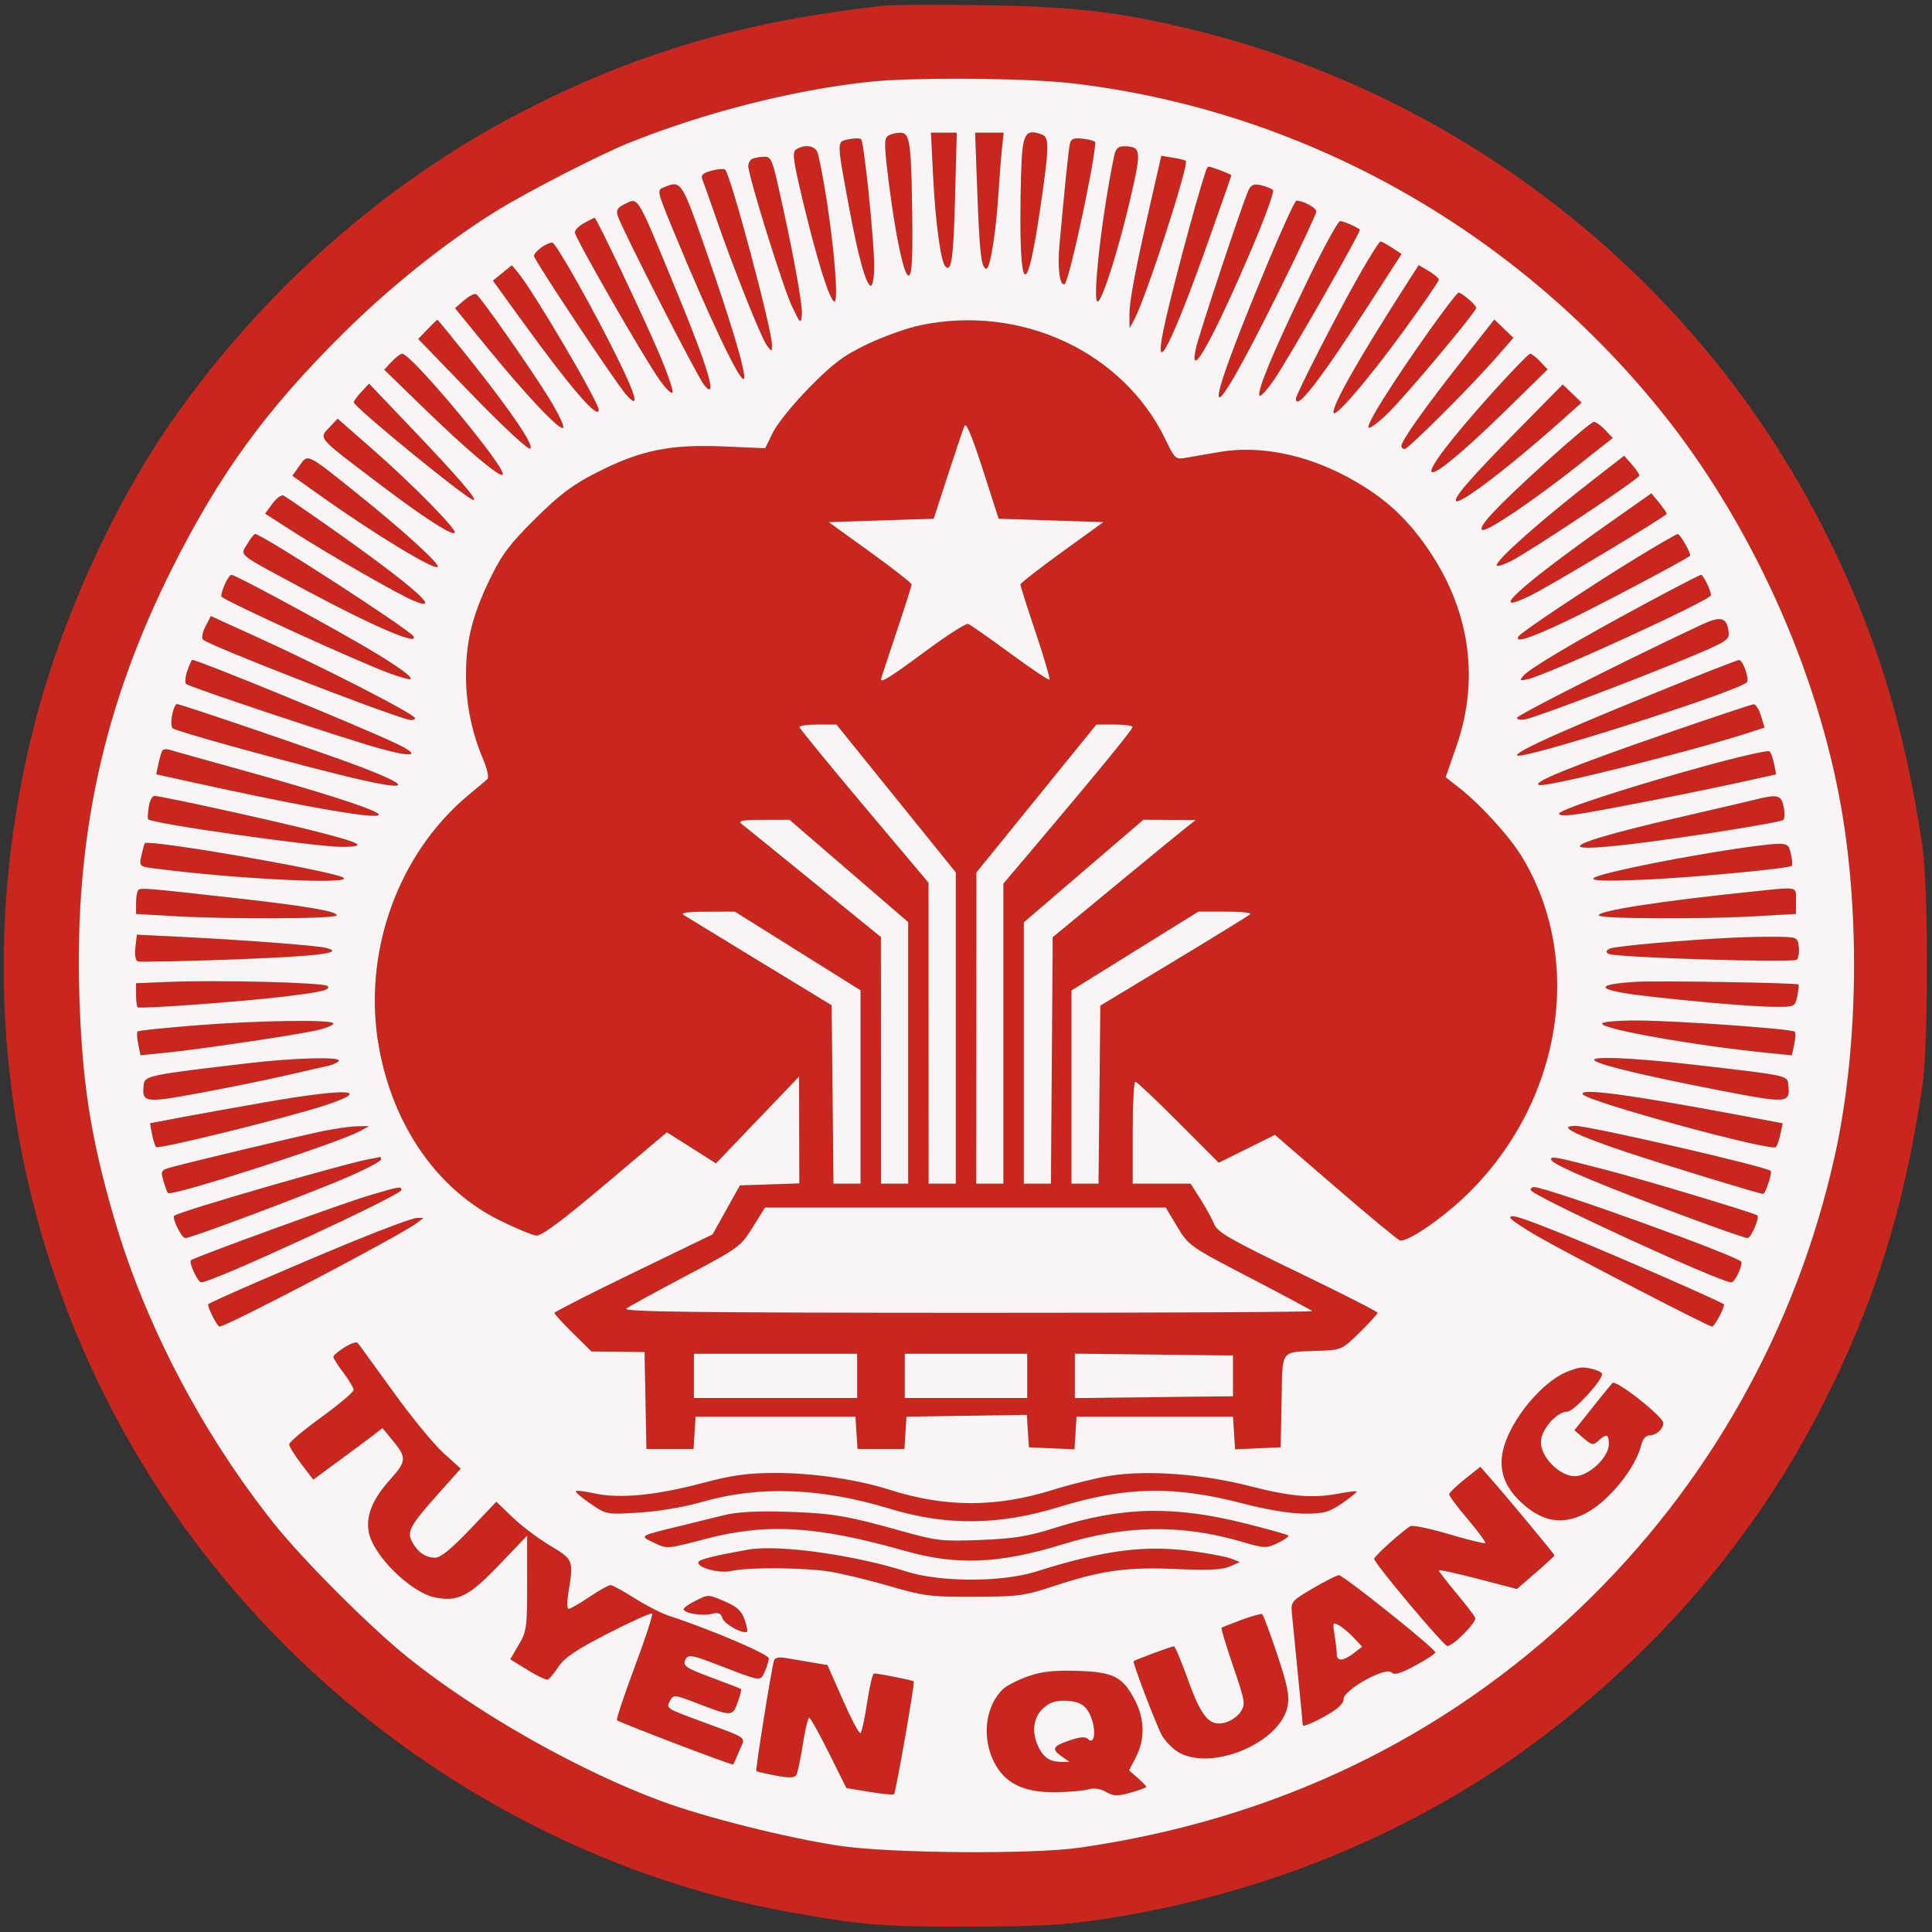
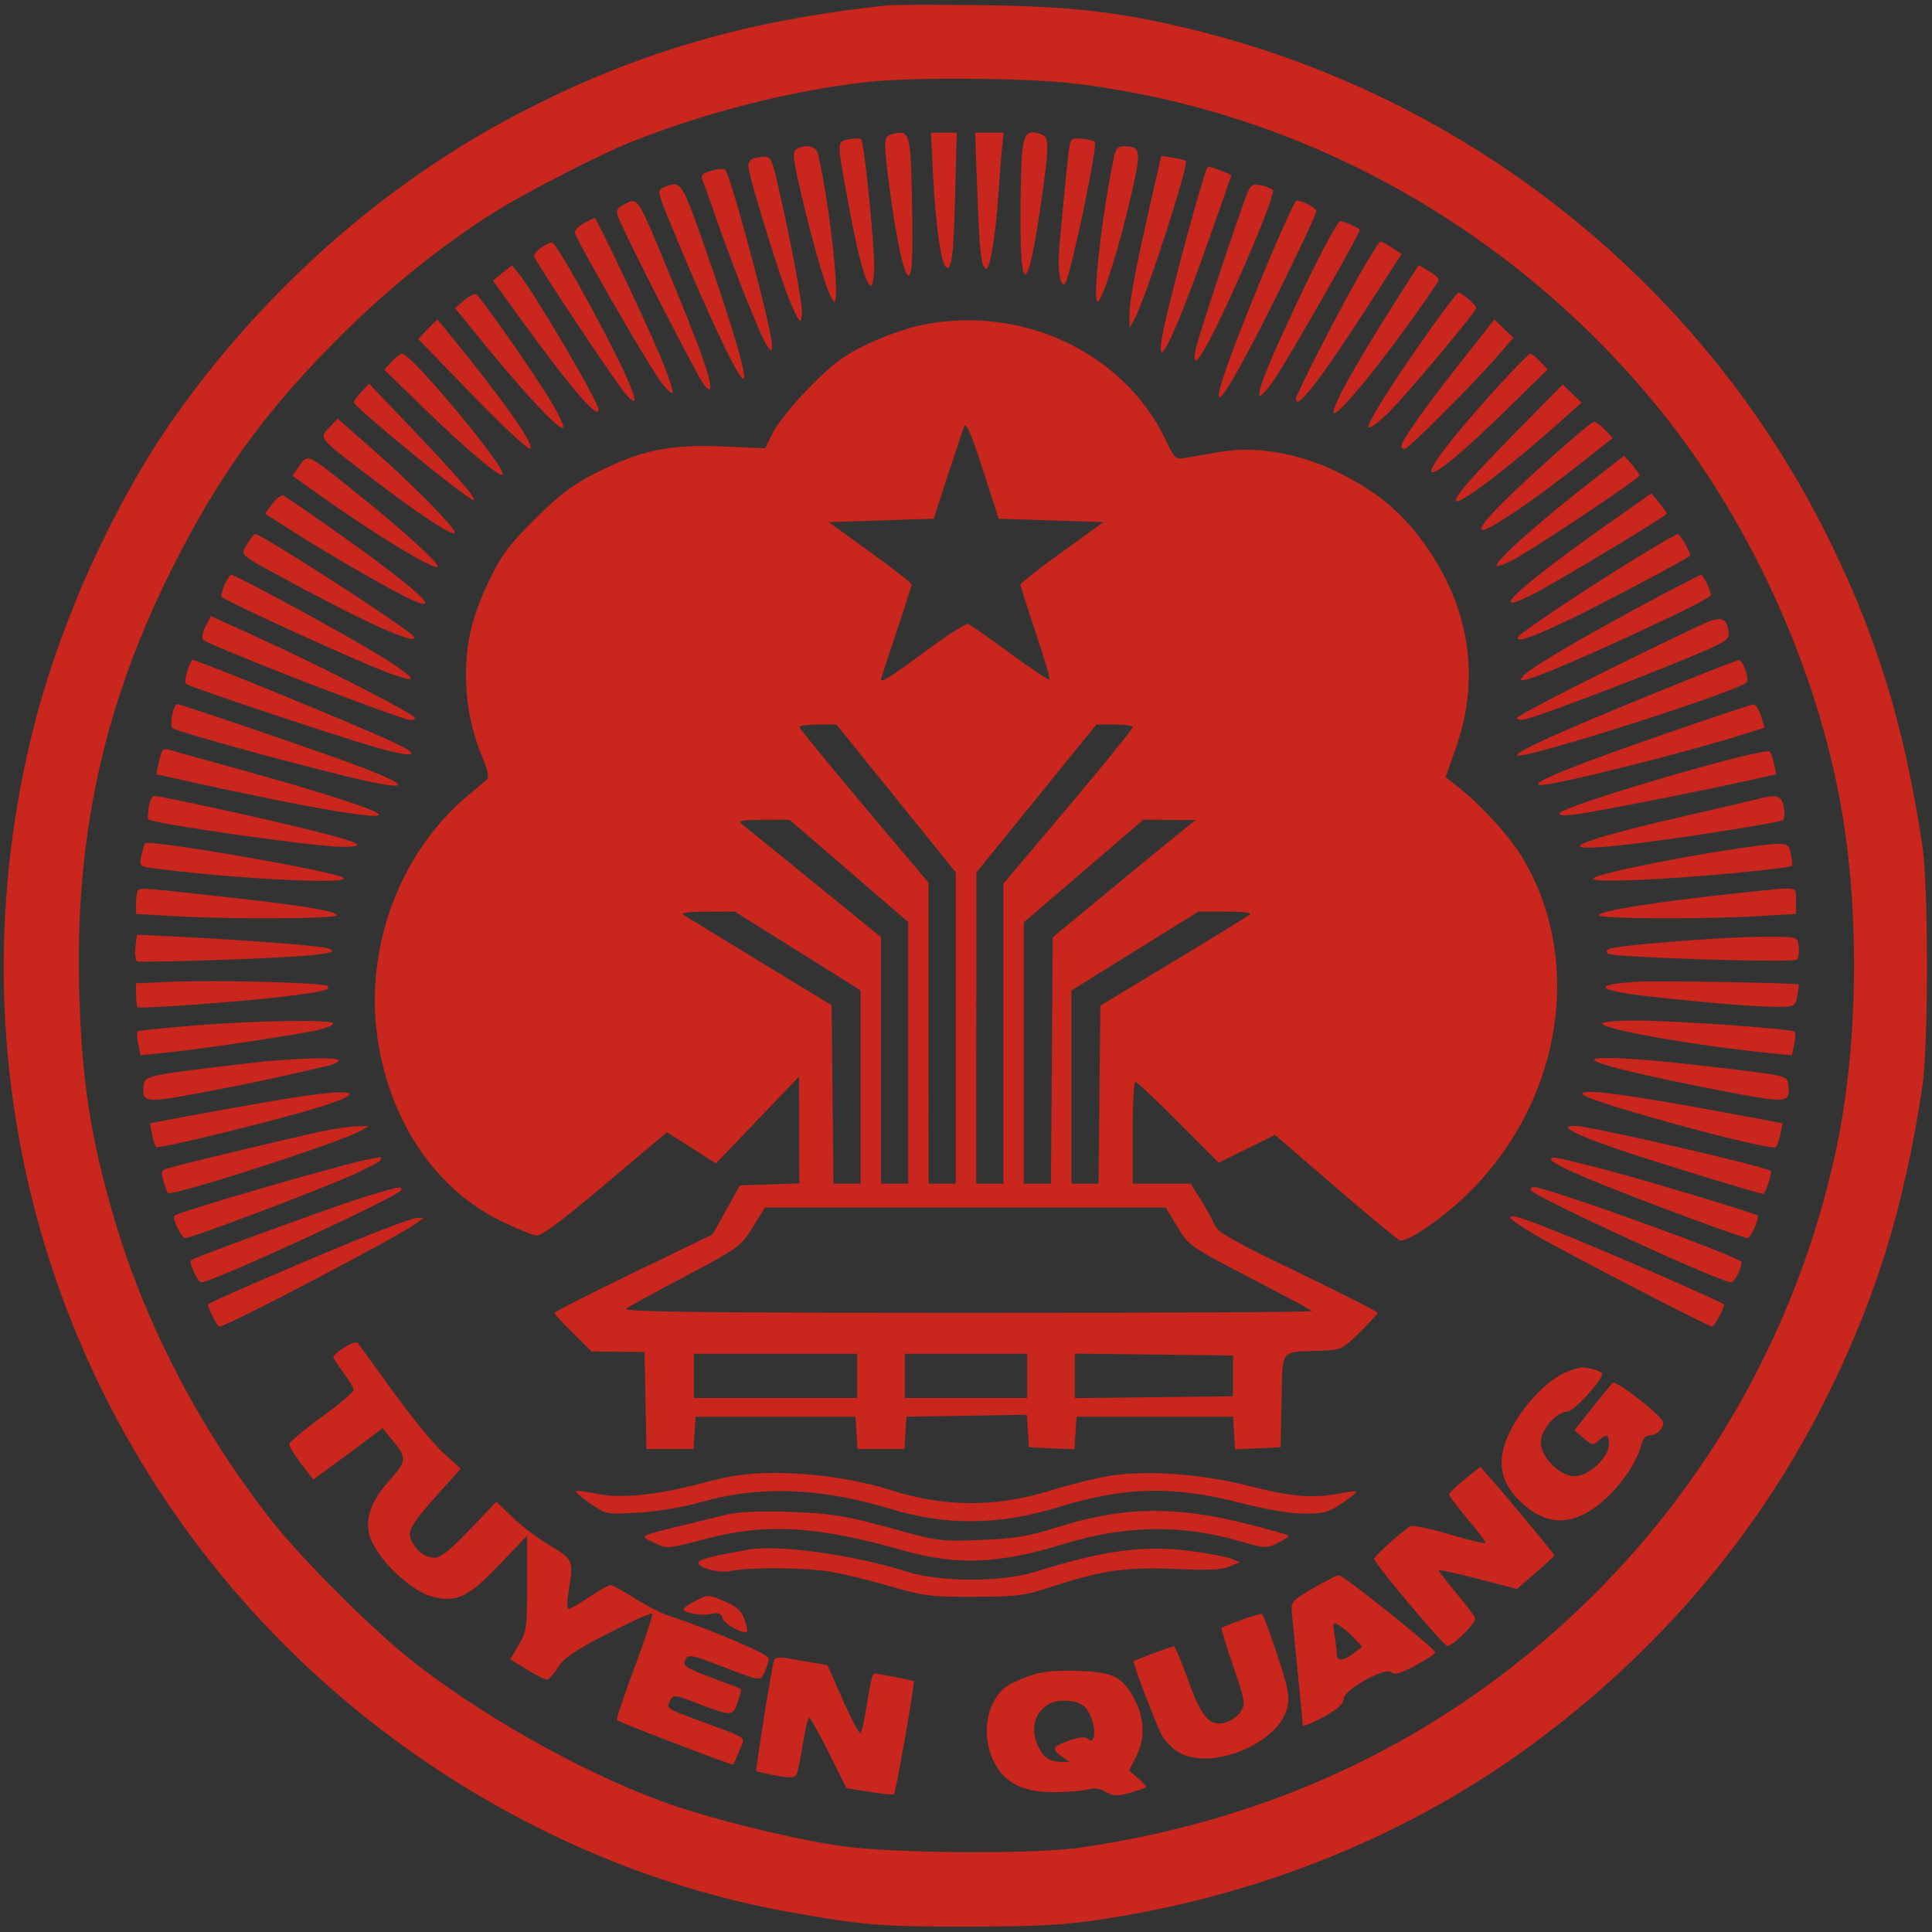
<svg xmlns="http://www.w3.org/2000/svg" width="568" height="568" viewBox="0 0 568 568" version="1.1">
  <rect x="0" y="0" width="568" height="568" fill="#333333" stroke="none" />
  <path d="M 260.500 1.629 C 218.981 6.049, 186.547 15.592, 152.308 33.464 C 113.256 53.847, 78.008 84.928, 51.572 122.290 C 33.750 147.478, 17.969 182.077, 10.001 213.435 C -14.863 311.279, 13.090 413.310, 84.153 484.095 C 124.480 524.265, 176.861 552.049, 230.853 561.907 C 253.218 565.991, 259.244 566.493, 285 566.419 C 306.075 566.359, 312.998 565.962, 324.893 564.130 C 371.613 556.934, 415.129 539.073, 451.326 512.238 C 487.428 485.473, 515.957 452.060, 535.647 413.483 C 551.045 383.315, 559.709 355.714, 565.148 319.500 C 566.980 307.303, 566.980 260.691, 565.147 248.500 C 559.686 212.163, 551.113 184.818, 535.733 154.685 C 498.406 81.549, 429.993 27.806, 349.588 8.456 C 328.767 3.445, 315.069 1.879, 289 1.531 C 275.525 1.351, 262.700 1.395, 260.500 1.629 M 255 24.100 C 232.475 26.624, 207.231 33.067, 185.012 41.962 C 176.364 45.424, 154.633 56.592, 145.670 62.181 C 130.782 71.465, 114.702 84.330, 100.901 98 C 78.326 120.360, 64.555 139.267, 50.649 167 C 30.411 207.357, 21.955 246.016, 23.307 292 C 24.070 317.958, 26.620 334.401, 33.580 358.239 C 42.701 389.481, 59.439 421.420, 80.617 448 C 89.174 458.739, 108.915 478.467, 120 487.356 C 140.401 503.716, 170.113 520.547, 194.500 529.561 C 207.287 534.287, 231.115 540.271, 246.500 542.620 C 261.366 544.890, 303.403 545.235, 317.500 543.203 C 374.703 534.957, 424.292 511.202, 464.558 472.758 C 502.124 436.892, 528.031 390.912, 539.397 339.934 C 546.169 309.561, 546.953 270.226, 541.428 238.056 C 534.332 196.738, 514.438 153.013, 487.821 120.232 C 444.382 66.735, 382.376 32.342, 315.201 24.484 C 301.501 22.882, 267.792 22.666, 255 24.100 M 261.095 39.920 C 259.893 40.681, 259.929 42.705, 261.344 53.952 C 263.264 69.213, 265.764 81, 267.080 81 C 268.170 81, 268.412 75.901, 268.124 59 C 267.830 41.693, 267.362 38.996, 264.662 39.015 C 263.473 39.024, 261.868 39.431, 261.095 39.920 M 274.331 51.750 C 275.014 65.371, 276.591 76.970, 277.945 78.337 C 279.735 80.144, 280.310 75.995, 280.786 57.860 L 281.280 39 277.486 39 L 273.691 39 274.331 51.750 M 287.335 56.750 C 287.982 74.435, 288.531 79, 290.014 79 C 291.079 79, 292.791 68.408, 293.488 57.500 C 293.805 52.550, 294.290 46.362, 294.566 43.750 L 295.069 39 290.877 39 L 286.685 39 287.335 56.750 M 300.636 43.640 C 300.286 46.191, 300 55.390, 300 64.081 C 300 87.569, 302.239 86.050, 306.013 60 C 308.420 43.387, 308.479 40.398, 306.418 39.607 C 302.450 38.084, 301.286 38.895, 300.636 43.640 M 249.500 40.957 C 245.959 41.672, 245.958 41.127, 249.537 60.500 C 252.304 75.480, 254.662 84, 256.039 84 C 256.567 84, 257.001 81.412, 257.002 78.250 C 257.005 70.703, 254.019 41.664, 253.165 40.926 C 252.799 40.610, 251.150 40.624, 249.500 40.957 M 314.511 42.447 C 314.122 44.316, 313.059 54.693, 311.476 72.081 C 310.857 78.878, 311.603 84.364, 313.025 83.484 C 314.315 82.687, 321.937 47.310, 321.993 41.859 C 321.997 41.507, 320.411 41.033, 318.470 40.807 C 315.537 40.464, 314.867 40.742, 314.511 42.447 M 234.076 43.932 C 232.873 44.693, 233.162 46.977, 235.945 58.667 C 240.010 75.747, 243.699 87.696, 245.192 88.619 C 247.188 89.853, 243.950 59.982, 240.490 45.250 C 239.932 42.874, 236.773 42.225, 234.076 43.932 M 327.583 45.750 C 323.868 63.487, 320.944 89.770, 322.815 88.614 C 324.350 87.666, 329.225 72.006, 332.599 57.183 C 335.613 43.942, 335.470 43.052, 330.329 43.015 C 328.762 43.004, 327.999 43.764, 327.583 45.750 M 221.250 46.662 C 220.563 46.940, 220 47.899, 220 48.795 C 220 51.703, 230.087 84.148, 232.780 89.903 C 235.280 95.245, 235.415 95.363, 235.743 92.500 C 236.056 89.770, 232.695 71.676, 228.452 53.250 C 227.007 46.973, 226.495 46.011, 224.641 46.079 C 223.464 46.122, 221.938 46.385, 221.250 46.662 M 338.716 57.653 C 333.784 79.284, 332.031 88.459, 332.056 92.500 L 332.080 96.500 333.489 93.908 C 336.858 87.711, 349.644 48.311, 348.619 47.286 C 348.415 47.082, 346.711 46.665, 344.832 46.360 L 341.416 45.806 338.716 57.653 M 209.163 50.190 C 206.567 50.900, 205.980 51.480, 206.521 52.801 C 206.903 53.736, 208.688 58.775, 210.486 64 C 215.438 78.388, 223.797 99.349, 225.460 101.547 C 226.919 103.477, 226.937 103.476, 226.968 101.475 C 227.036 97.148, 214.796 51.282, 213.201 49.890 C 212.816 49.554, 210.998 49.688, 209.163 50.190 M 354.519 50.250 C 351.581 59.023, 343.771 88.363, 341.986 97.329 C 339.139 111.628, 344.713 100.555, 355.142 71.192 C 358.914 60.572, 362 51.729, 362 51.540 C 362 51.219, 356.163 49, 355.319 49 C 355.109 49, 354.749 49.563, 354.519 50.250 M 195.285 55.018 C 193.075 55.907, 193.082 55.937, 197.932 67.705 C 208.781 94.028, 218.011 113.361, 218.730 111.269 C 219.338 109.503, 214.946 94.778, 207.296 72.935 C 200.388 53.213, 200.257 53.017, 195.285 55.018 M 367.146 55.726 C 365.769 58.299, 352.343 98.670, 351.507 102.750 C 349.476 112.667, 356.982 99.062, 368.446 72.051 C 372.052 63.554, 374.664 56.274, 374.251 55.872 C 373.838 55.470, 372.299 54.845, 370.832 54.483 C 368.801 53.982, 367.921 54.278, 367.146 55.726 M 183.233 60.228 C 181.551 61.039, 181.131 61.859, 181.603 63.410 C 182.726 67.104, 205.069 110.866, 207.035 113.224 C 211.110 118.109, 208.263 108.325, 199.262 86.500 C 186.704 56.054, 187.883 57.987, 183.233 60.228 M 372.624 77.556 C 352.187 126.483, 353.860 130.304, 376.077 85.446 C 382.085 73.316, 387 62.842, 387 62.171 C 387 61.091, 383.124 59, 381.122 59 C 380.711 59, 376.887 67.350, 372.624 77.556 M 171.750 65.572 C 170.238 66.393, 169 67.622, 169 68.303 C 169 69.848, 189.273 105.158, 193.912 111.693 C 195.789 114.337, 197.501 115.974, 197.718 115.331 C 197.935 114.688, 196.240 109.738, 193.951 104.331 C 189.420 93.629, 175.342 63.975, 174.822 64.040 C 174.645 64.062, 173.262 64.751, 171.750 65.572 M 384.056 83.250 C 374.319 103.452, 369.683 114.550, 370.260 116.280 C 370.469 116.907, 372.504 114.675, 374.782 111.321 C 379.198 104.819, 400.267 67.898, 399.786 67.505 C 398.729 66.640, 394.935 65, 393.992 65 C 393.365 65, 388.894 73.213, 384.056 83.250 M 159.250 72.678 C 158.012 73.539, 157 74.702, 157 75.262 C 157 76.393, 180.727 112.118, 183.985 115.892 C 188.046 120.595, 187.227 116.838, 181.777 105.759 C 174.711 91.396, 163.624 71.691, 162.423 71.363 C 161.915 71.225, 160.488 71.816, 159.250 72.678 M 399.401 81.250 C 392.917 92.691, 381 115.975, 381 117.204 C 381 120.972, 387.985 111.971, 402.431 89.588 L 412.056 74.676 409.278 72.845 C 407.750 71.837, 406.210 71.010, 405.855 71.007 C 405.501 71.003, 402.597 75.612, 399.401 81.250 M 147.705 80.238 L 144.909 82.500 153.597 94.500 C 167.716 114.002, 176 123.605, 176 120.471 C 176 118.185, 156.994 85.857, 152.301 80.162 L 150.500 77.976 147.705 80.238 M 413.389 83.722 C 399.687 105.073, 391.955 118.656, 392.045 121.217 C 392.122 123.398, 402.038 111.870, 412.766 97.128 C 418.395 89.393, 423 82.697, 423 82.248 C 423 81.799, 421.672 80.647, 420.049 79.688 L 417.097 77.944 413.389 83.722 M 136.459 88.282 L 133.773 90.592 143.092 102.004 C 154.872 116.429, 164.602 126.716, 165.563 125.763 C 165.972 125.358, 164.159 121.533, 161.535 117.263 C 156.151 108.505, 141.321 87.316, 140.006 86.504 C 139.532 86.211, 137.936 87.011, 136.459 88.282 M 420.186 97.250 C 409.105 112.886, 401.578 124.912, 402.375 125.708 C 402.744 126.077, 405.315 124.157, 408.088 121.440 C 413.468 116.169, 434 91.659, 434 90.508 C 434 89.705, 429.814 86.082, 428.829 86.033 C 428.460 86.015, 424.570 91.063, 420.186 97.250 M 125.664 96.828 L 122.955 99.657 138.747 115.989 C 147.433 124.971, 155.111 132.130, 155.810 131.897 C 157.377 131.374, 150.360 120.995, 137.796 105.250 C 132.859 99.063, 128.719 94, 128.597 94 C 128.474 94, 127.155 95.273, 125.664 96.828 M 270.500 95.642 C 266.650 96.455, 259.675 98.950, 255 101.187 C 248.010 104.531, 244.990 106.784, 238 113.876 C 233.325 118.619, 228.480 124.590, 227.233 127.144 L 224.966 131.787 212.653 131.255 C 197.064 130.582, 188.339 132.366, 175.621 138.827 C 168.301 142.546, 164.700 145.242, 157.388 152.481 C 149.885 159.908, 147.547 163.001, 144.148 170 C 138.890 180.827, 137 188.362, 137 198.500 C 137 207.041, 138.699 215.329, 142.100 223.370 C 143.232 226.049, 143.786 228.595, 143.330 229.027 C 142.873 229.460, 140.475 231.481, 138 233.520 C 116.925 250.876, 106.409 280.360, 111.433 308 C 115.651 331.202, 128.716 349.853, 147.058 358.857 C 151.701 361.136, 156.466 363.113, 157.647 363.250 C 159.157 363.426, 165.174 358.959, 177.930 348.191 L 196.066 332.881 203.283 337.455 L 210.500 342.029 222.710 329.265 L 234.919 316.500 234.960 332.211 L 235 347.922 226.263 348.211 L 217.527 348.500 213.513 355.704 L 209.500 362.908 186.250 374.169 C 173.462 380.362, 163 385.686, 163 385.999 C 163 386.312, 165.449 388.987, 168.443 391.943 L 173.885 397.319 181.693 397.409 L 189.500 397.500 189.777 411.750 L 190.055 426 196.973 426 L 203.890 426 204.195 421.250 L 204.500 416.500 228 416.500 L 251.500 416.500 251.805 421.250 L 252.110 426 259 426 L 265.890 426 266.195 421.250 L 266.500 416.500 284.194 416.227 L 301.889 415.954 302.194 420.727 L 302.500 425.500 309.193 425.794 L 315.887 426.089 316.193 421.294 L 316.500 416.500 339.500 416.500 L 362.500 416.500 362.807 421.294 L 363.113 426.089 369.807 425.794 L 376.500 425.500 376.777 411.861 C 377.095 396.253, 376.087 397.576, 388.014 397.120 C 394.355 396.877, 394.618 396.756, 399.750 391.720 C 402.637 388.887, 405 386.292, 405 385.955 C 405 385.618, 394.453 380.252, 381.563 374.031 C 361.663 364.426, 357.948 362.290, 356.947 359.873 C 356.299 358.307, 354.480 354.995, 352.906 352.513 L 350.044 348 341.522 348 L 333 348 333 333 C 333 324.750, 333.345 318, 333.766 318 C 334.187 318, 339.880 323.363, 346.418 329.917 L 358.304 341.835 366.565 337.738 L 374.826 333.641 392.496 348.883 C 402.214 357.267, 410.769 364.358, 411.508 364.641 C 413.478 365.397, 423.494 358.650, 430.835 351.621 C 459.051 324.606, 466.046 282.530, 447.418 251.866 C 443.716 245.771, 435.290 236.543, 428.758 231.429 L 425.016 228.500 428.146 219.500 C 435.467 198.446, 431.779 177.044, 417.604 158.310 C 411.687 150.490, 405.355 145.180, 395.924 140.129 C 383.562 133.509, 370.030 130.890, 358.500 132.887 C 355.200 133.459, 350.925 134.201, 349 134.536 C 345.544 135.138, 345.464 135.071, 342.646 129.216 C 330.225 103.413, 300.094 89.390, 270.500 95.642 M 429.411 106.516 C 418.933 119.817, 412 129.607, 412 131.101 C 412 131.595, 412.429 132, 412.953 132 C 414.049 132, 432.842 113.221, 440.068 104.904 L 444.931 99.308 442.126 96.621 L 439.322 93.934 429.411 106.516 M 115.151 106.339 L 112.953 108.679 124.766 120.150 C 137.198 132.222, 146.917 140.417, 147.779 139.554 C 149.288 138.046, 120.990 104, 118.227 104 C 117.744 104, 116.360 105.053, 115.151 106.339 M 439.406 114.732 C 412.864 144.127, 415.275 147.511, 443.245 120.119 L 454.989 108.617 452.820 106.309 C 451.627 105.039, 450.302 104, 449.874 104 C 449.447 104, 444.736 108.830, 439.406 114.732 M 106.250 115.209 C 105.013 116.540, 104 117.907, 104 118.247 C 104 119.613, 137.517 147, 139.189 147 C 140.518 147, 134.573 140.127, 120.284 125.144 L 108.500 112.788 106.250 115.209 M 446.894 125.770 C 433.127 139.747, 428 145.533, 428 147.091 C 428 149.328, 443.017 137.982, 459.314 123.432 L 464.990 118.365 462.211 115.702 L 459.432 113.039 446.894 125.770 M 97.133 125.358 C 93.623 129.095, 92.683 128.001, 112 142.641 C 124.367 152.013, 132.840 157.494, 133.673 156.661 C 134.512 155.821, 121.387 142.470, 109.383 131.952 L 99.266 123.087 97.133 125.358 M 283.534 125.226 C 283.133 126.176, 280.936 132.701, 278.652 139.726 L 274.500 152.500 259.066 153 L 243.632 153.500 255.816 162.289 C 262.517 167.123, 268 171.417, 268 171.831 C 268 172.245, 265.975 178.621, 263.500 186 C 261.025 193.379, 259 199.548, 259 199.708 C 259 200.831, 261.982 198.953, 272.035 191.501 C 278.341 186.827, 284.017 183.195, 284.648 183.431 C 285.280 183.666, 290.814 187.545, 296.946 192.049 C 303.078 196.553, 308.294 200.040, 308.537 199.797 C 308.780 199.553, 306.959 193.331, 304.490 185.969 C 302.020 178.607, 300 172.257, 300 171.858 C 300 171.460, 305.491 167.166, 312.202 162.317 L 324.404 153.500 309.004 153 L 293.604 152.500 288.934 138 C 285.742 128.090, 284.033 124.047, 283.534 125.226 M 454.500 135.862 C 439.771 149.220, 434.159 155.220, 435.863 155.788 C 437.353 156.284, 450.669 147.296, 463.819 136.919 L 474.137 128.775 471.894 126.388 C 470.661 125.074, 469.167 124.016, 468.576 124.036 C 467.984 124.056, 461.650 129.378, 454.500 135.862 M 88.045 136.936 L 85.956 139.871 94.279 145.786 C 110.117 157.042, 127.646 167.687, 128.666 166.668 C 129.426 165.907, 118.554 155.973, 105.500 145.503 C 89.934 133.018, 90.602 133.346, 88.045 136.936 M 469.046 140.547 C 453.072 152.940, 440 164.500, 440 166.233 C 440 166.677, 441.913 166.092, 444.250 164.933 C 449.635 162.261, 481.961 140.735, 481.983 139.806 C 481.993 139.424, 480.988 137.958, 479.750 136.549 L 477.500 133.987 469.046 140.547 M 80.128 148.041 L 77.937 151.004 86.218 156.321 C 96.582 162.974, 117.005 174.686, 121.565 176.592 C 131.474 180.732, 119.469 170.625, 91 150.858 C 87.425 148.376, 84.009 146.060, 83.409 145.712 C 82.809 145.364, 81.332 146.412, 80.128 148.041 M 474.392 152.856 C 446.751 172.310, 436.320 181.852, 450.290 174.907 C 456.513 171.813, 490.001 151.693, 489.995 151.051 C 489.992 150.748, 488.980 149.271, 487.745 147.770 L 485.500 145.039 474.392 152.856 M 72.685 159.957 C 70.598 163.489, 69.157 162.346, 89.500 173.292 C 109.321 183.957, 123.354 190, 121.561 187.098 C 120.254 184.984, 76.980 157, 75.017 157 C 74.695 157, 73.645 158.331, 72.685 159.957 M 481 164.084 C 467.276 172.486, 447.211 185.849, 446.435 187.105 C 445.154 189.178, 449.854 187.666, 460.668 182.526 C 469.511 178.322, 494.748 164.993, 496.824 163.430 C 497.373 163.016, 493.993 156.999, 493.224 157.022 C 492.826 157.034, 487.325 160.212, 481 164.084 M 65.987 172.032 C 65.296 173.700, 64.904 175.221, 65.115 175.414 C 66.927 177.059, 104.978 194.426, 114.382 197.898 C 117.616 199.093, 120.458 199.875, 120.697 199.636 C 121.431 198.902, 114.997 194.507, 104 188.231 C 89.322 179.855, 69.036 169, 68.059 169 C 67.610 169, 66.677 170.364, 65.987 172.032 M 483.496 177.595 C 463.647 188.261, 449.582 196.590, 447.833 198.714 C 446.644 200.157, 446.808 200.255, 449.353 199.621 C 456.007 197.963, 503 176.395, 503 174.999 C 503 173.616, 500.757 169, 500.085 169 C 499.759 169, 492.294 172.868, 483.496 177.595 M 60.409 184.176 C 59.540 185.856, 59.206 187.593, 59.665 188.037 C 61.409 189.721, 109.253 208.383, 119.750 211.472 C 121.034 211.851, 122 211.702, 122 211.126 C 122 209.984, 94.748 196.015, 75.056 187.063 L 61.988 181.122 60.409 184.176 M 500 183.778 C 477.213 194.476, 446 210.241, 446 211.052 C 446 211.618, 447.171 211.762, 448.750 211.390 C 452.675 210.465, 480.345 200.005, 495.574 193.689 C 507.422 188.774, 508.476 188.126, 508.218 185.918 C 507.690 181.400, 506.001 180.960, 500 183.778 M 55.085 197.187 C 54.474 198.940, 54.317 200.695, 54.737 201.087 C 55.689 201.978, 100.728 217.001, 111.295 219.952 C 121.683 222.854, 124.089 222.231, 116.500 218.605 C 106.332 213.746, 58.197 194, 56.521 194 C 56.342 194, 55.696 195.434, 55.085 197.187 M 498 199.122 C 462.583 213.355, 446 220.666, 446 222.047 C 446 224.038, 512.779 202.739, 513.650 200.471 C 514.193 199.056, 512.316 193.983, 511.275 194.050 C 510.849 194.077, 504.875 196.360, 498 199.122 M 50.612 210.188 C 50.262 211.941, 50.318 213.697, 50.737 214.090 C 51.623 214.919, 78.139 222.319, 98.637 227.457 C 119.851 232.774, 123.072 232.030, 106.500 225.640 C 96.792 221.896, 53.238 207, 52.001 207 C 51.588 207, 50.963 208.434, 50.612 210.188 M 490.500 215.415 C 462.062 225.239, 449.529 230.334, 452.663 230.797 C 455.780 231.257, 497.041 220.930, 514.143 215.409 L 518.785 213.911 517.725 210.455 C 517.142 208.555, 516.177 207.028, 515.582 207.062 C 514.987 207.096, 503.700 210.855, 490.500 215.415 M 235.036 213.750 C 235.056 214.162, 243.601 224.625, 254.025 237 L 272.977 259.500 272.989 303.750 L 273 348 277 348 L 281 348 281 302.240 L 281 256.480 263.453 234.740 L 245.907 213 240.453 213 C 237.454 213, 235.016 213.338, 235.036 213.750 M 304.698 234.750 L 287.056 256.500 287.028 302.250 L 287 348 291 348 L 295 348 295 303.892 L 295 259.785 304.750 248.254 C 322.717 227.004, 332.939 214.506, 332.970 213.750 C 332.986 213.338, 330.601 213, 327.669 213 L 322.339 213 304.698 234.750 M 47.702 220.709 C 47.445 221.144, 46.940 222.880, 46.579 224.566 L 45.922 227.631 53.711 229.361 C 90.705 237.576, 114.580 241.633, 111 239.095 C 108.664 237.439, 93.382 232.566, 71.500 226.501 C 60.500 223.452, 50.750 220.724, 49.834 220.438 C 48.918 220.152, 47.958 220.274, 47.702 220.709 M 502 225.006 C 480.389 230.921, 459.273 237.749, 458.446 239.088 C 458.042 239.742, 459.687 239.865, 463.163 239.442 C 468.476 238.794, 499.406 232.724, 514.340 229.398 L 522.180 227.652 521.571 224.607 C 521.237 222.933, 520.633 221.259, 520.231 220.889 C 519.829 220.518, 511.625 222.371, 502 225.006 M 43.732 237.250 C 43.460 239.037, 43.388 240.667, 43.572 240.870 C 44.725 242.144, 92.937 249.001, 100.500 248.966 C 108.502 248.930, 106.403 247.818, 91.103 243.986 C 78.208 240.756, 47.263 234, 45.364 234 C 44.739 234, 44.004 235.463, 43.732 237.250 M 516 235.093 C 514.075 235.581, 504.825 237.739, 495.445 239.890 C 451.365 249.994, 454.772 252.253, 503 244.898 C 514.275 243.178, 523.843 241.457, 524.263 241.073 C 524.682 240.689, 524.738 238.941, 524.388 237.188 C 523.693 233.716, 522.556 233.432, 516 235.093 M 218.083 242.282 C 218.954 242.952, 228.514 250.700, 239.327 259.500 L 258.987 275.500 258.993 311.750 L 259 348 263 348 L 267 348 267 309.543 L 267 271.086 249.550 256.043 L 232.100 241 224.300 241.032 C 217.965 241.058, 216.797 241.292, 218.083 242.282 M 318.572 256.079 L 301 271.158 301 309.579 L 301 348 304.988 348 L 308.975 348 309.238 311.770 L 309.500 275.539 327.324 260.841 C 337.127 252.756, 346.577 245.006, 348.324 243.618 L 351.500 241.094 343.822 241.047 L 336.144 241 318.572 256.079 M 42.568 247.925 C 42.385 248.241, 41.935 249.902, 41.568 251.615 C 40.906 254.704, 40.940 254.734, 45.700 255.353 C 69.583 258.458, 104.539 260.131, 100.883 257.994 C 97.411 255.966, 43.321 246.626, 42.568 247.925 M 506.500 250.135 C 487.978 253.105, 469.607 256.994, 468.500 258.178 C 467.791 258.937, 471.866 259.076, 482.500 258.656 C 496.673 258.095, 525.966 255.367, 526.804 254.530 C 527.016 254.317, 526.887 252.761, 526.516 251.072 C 525.906 248.296, 525.488 248.010, 522.171 248.105 C 520.152 248.163, 513.100 249.077, 506.500 250.135 M 40.657 261.676 C 40.296 262.038, 40 263.765, 40 265.514 L 40 268.694 51.250 269.343 C 67.778 270.295, 99 270.141, 99 269.107 C 99 267.897, 89.906 266.353, 69 264.014 C 42.806 261.083, 41.369 260.965, 40.657 261.676 M 515 262.146 C 488.254 264.910, 470 267.734, 470 269.107 C 470 270.141, 500.245 270.294, 516.750 269.343 L 528 268.694 528 264.847 C 528 260.476, 529.051 260.694, 515 262.146 M 201 269.015 C 201.825 269.539, 211.950 275.723, 223.500 282.757 L 244.500 295.545 244.767 321.772 L 245.033 348 249.017 348 L 253 348 253 319.573 L 253 291.147 234.511 279.573 L 216.021 268 207.761 268.030 C 202.128 268.051, 199.977 268.364, 201 269.015 M 333.669 279.594 L 315 291.189 315 319.594 L 315 348 318.983 348 L 322.967 348 323.233 321.825 L 323.500 295.650 345.167 282.575 C 357.085 275.384, 367.172 269.163, 367.584 268.750 C 367.996 268.337, 364.734 268, 360.336 268 L 352.338 268 333.669 279.594 M 39.810 278.499 C 39.555 280.686, 39.835 282.383, 40.492 282.635 C 41.106 282.871, 53.621 282.621, 68.304 282.081 C 93.579 281.152, 101.710 280.148, 95.860 278.680 C 93.028 277.969, 71.821 276.352, 53.372 275.440 L 40.243 274.790 39.810 278.499 M 510 275.650 C 495.185 276.347, 474.482 278.190, 473.161 278.930 C 472.171 279.484, 472.081 279.932, 472.864 280.416 C 474.629 281.507, 527.265 283.135, 528.270 282.130 C 528.758 281.642, 529.009 279.951, 528.828 278.372 C 528.509 275.575, 528.343 275.498, 522.500 275.422 C 519.200 275.379, 513.575 275.482, 510 275.650 M 49.750 288.671 L 40 289.072 40 292.370 C 40 294.183, 40.207 295.873, 40.459 296.126 C 41.016 296.683, 70.977 294.500, 83.500 292.990 C 94.732 291.636, 97.388 290.988, 96.275 289.875 C 95.275 288.875, 64.277 288.074, 49.750 288.671 M 481 288.655 C 467.847 289.450, 469.260 291.163, 484.500 292.899 C 500.413 294.711, 516.035 295.998, 522.125 295.999 C 527.638 296, 527.763 295.937, 528.382 292.840 C 528.730 291.102, 528.898 289.571, 528.757 289.438 C 528.236 288.947, 487.284 288.275, 481 288.655 M 56.684 301.527 C 47.985 302.227, 40.669 302.998, 40.427 303.240 C 40.184 303.482, 40.281 305.154, 40.641 306.955 L 41.296 310.229 48.398 309.532 C 57.920 308.597, 86.207 304.422, 92.750 302.986 C 95.638 302.353, 98 301.422, 98 300.917 C 98 299.656, 75.887 299.982, 56.684 301.527 M 471 300.932 C 471 302.588, 498.562 307.446, 520.143 309.593 L 526.785 310.254 527.488 307.056 C 527.874 305.296, 527.945 303.611, 527.645 303.311 C 526.804 302.471, 492.774 300.065, 481.250 300.030 C 475.562 300.014, 471 300.415, 471 300.932 M 73 312.583 C 43.510 316.050, 42.525 316.255, 42.241 319 C 41.704 324.178, 42.544 324.308, 58.090 321.455 C 66.015 320, 77.450 317.681, 83.500 316.300 C 89.550 314.920, 95.519 313.559, 96.765 313.276 C 98.010 312.993, 99.274 312.365, 99.574 311.881 C 100.348 310.629, 86.515 310.994, 73 312.583 M 469.017 311.950 C 471.481 313.394, 485.211 316.634, 505.385 320.533 C 525.692 324.458, 526.321 324.411, 525.759 319.007 C 525.460 316.129, 526.120 316.271, 498 313.023 C 479.505 310.886, 466.372 310.400, 469.017 311.950 M 78.500 323.970 C 69.700 325.500, 58.359 327.536, 53.299 328.494 L 44.097 330.236 44.681 333.368 C 45.002 335.091, 45.553 336.826, 45.906 337.224 C 46.572 337.975, 84.785 328.531, 95.739 324.908 C 109.786 320.262, 102.201 319.849, 78.500 323.970 M 465.326 321.719 C 466.657 323.873, 520.798 338.656, 522.118 337.226 C 522.487 336.827, 523.085 335.093, 523.447 333.374 L 524.105 330.247 512.302 328.032 C 479.048 321.789, 464.131 319.784, 465.326 321.719 M 94.500 332.637 C 87.330 334.146, 57.424 341.276, 50.825 343.049 C 47.292 343.998, 47.185 344.157, 48.044 347.154 C 48.536 348.869, 49.150 350.483, 49.409 350.742 C 50.504 351.837, 99.094 336.179, 105.681 332.608 L 108.500 331.080 105 331.122 C 103.075 331.144, 98.350 331.826, 94.500 332.637 M 461 331.474 C 461 332.465, 467.068 335.011, 478.578 338.851 C 489.768 342.584, 517.311 351, 518.338 351 C 519.013 351, 521.089 344.756, 520.582 344.249 C 519.304 342.971, 467.349 331, 463.078 331 C 461.935 331, 461 331.213, 461 331.474 M 109 340.694 C 101.932 341.886, 52.510 356.207, 51.245 357.430 C 50.512 358.138, 53.382 364, 54.462 364 C 56.262 364, 91.708 350.662, 102.750 345.830 C 107.838 343.604, 112 341.381, 112 340.891 C 112 340.401, 111.888 340.061, 111.750 340.136 C 111.612 340.211, 110.375 340.462, 109 340.694 M 456 340.844 C 456 342.287, 470.485 348.393, 498.122 358.600 C 506.164 361.570, 513.208 364, 513.774 364 C 514.761 364, 517.364 358.030, 516.677 357.343 C 516.024 356.691, 483.613 346.925, 472.658 344.080 C 457.278 340.087, 456 339.838, 456 340.844 M 108.437 351.492 C 100.595 353.812, 56.988 369.679, 56.150 370.517 C 55.459 371.208, 58.167 377, 59.181 377 C 62.485 377, 118 351.370, 118 349.845 C 118 348.703, 117.675 348.759, 108.437 351.492 M 450 349.840 C 450 351.374, 505.649 377, 508.980 377 C 509.965 377, 512 372.980, 512 371.036 C 512 369.662, 454.794 349, 450.988 349 C 450.445 349, 450 349.378, 450 349.840 M 221.278 360.836 C 217.744 366.507, 217.194 366.908, 201.713 375.086 C 192.951 379.714, 185.044 384.048, 184.142 384.718 C 182.847 385.679, 204.065 385.943, 284.417 385.968 C 340.471 385.986, 386.082 385.749, 385.776 385.442 C 385.469 385.136, 377.181 380.701, 367.359 375.588 C 349.764 366.429, 349.450 366.209, 346.110 360.646 L 342.719 355 283.817 355 L 224.914 355 221.278 360.836 M 444 357.982 C 444 358.446, 447.632 360.920, 452.070 363.480 C 460.949 368.601, 502.296 390, 503.312 390 C 504.103 390, 507.288 383.955, 506.771 383.437 C 506.055 382.722, 476.460 369.747, 463 364.248 C 447.707 358, 444 356.778, 444 357.982 M 104 364.881 C 87.020 371.853, 61.935 382.732, 61.243 383.424 C 60.777 383.889, 63.837 390, 64.536 390 C 66.693 390, 117.790 363.196, 122.500 359.593 L 124.500 358.064 122.500 358.085 C 121.400 358.097, 113.075 361.155, 104 364.881 M 101.244 396.142 C 99.460 397.272, 98 398.522, 98 398.920 C 98 399.318, 99.337 401.411, 100.972 403.572 C 102.607 405.732, 103.957 408.007, 103.972 408.626 C 103.987 409.245, 99.734 412.845, 94.520 416.626 C 89.307 420.407, 85.032 423.998, 85.020 424.606 C 85.009 425.215, 86.597 427.804, 88.548 430.360 L 92.097 435.007 99.798 429.345 C 104.034 426.230, 108.612 422.823, 109.971 421.774 L 112.441 419.865 115.199 423.183 C 119.663 428.552, 119.618 429.519, 114.640 435.055 C 109.495 440.778, 107.526 445.658, 108.425 450.453 C 109.716 457.333, 120.762 468.202, 127.917 469.633 C 134.620 470.974, 137.848 469.344, 146.646 460.174 L 154.969 451.500 154.984 465.412 C 154.999 478.453, 154.844 479.591, 152.506 483.580 L 150.012 487.836 155.104 490.969 C 157.904 492.692, 160.574 493.966, 161.038 493.801 C 161.501 493.635, 162.919 491.925, 164.190 490 C 165.951 487.332, 169.434 484.996, 178.840 480.173 C 185.627 476.694, 191.425 474.091, 191.724 474.390 C 192.023 474.689, 189.715 481.757, 186.595 490.095 C 183.476 498.434, 181.130 505.463, 181.382 505.715 C 182.059 506.393, 215.263 519.074, 215.547 518.764 C 215.681 518.619, 216.496 516.795, 217.360 514.712 C 219.159 510.372, 220.589 511.447, 205.614 505.881 C 195.707 502.199, 195.792 502.257, 197.007 499.988 C 197.985 498.160, 198.243 498.183, 204.759 500.687 C 215.177 504.690, 215.350 504.687, 216.864 500.498 C 217.590 498.492, 218.030 496.725, 217.842 496.572 C 217.654 496.419, 214.125 495.042, 210 493.512 C 201.293 490.283, 200.494 489.725, 201.646 487.674 C 202.382 486.366, 203.677 486.610, 211 489.437 C 223.986 494.451, 223.506 494.380, 224.833 491.467 C 225.475 490.059, 226 488.290, 226 487.536 C 226 486.322, 208.723 478.966, 196.578 475.009 C 194.420 474.306, 189.920 471.996, 186.578 469.875 C 183.235 467.754, 180.044 466.015, 179.487 466.010 C 178.929 466.004, 176.135 467.575, 173.276 469.500 C 170.418 471.425, 167.682 473, 167.198 473 C 166.704 473, 166.660 470.914, 167.099 468.250 C 168.672 458.694, 168.596 458.500, 161.750 454.426 C 158.313 452.381, 153.346 448.637, 150.714 446.106 L 145.928 441.504 138.059 449.752 C 132.502 455.576, 129.501 457.991, 127.845 457.968 C 125.051 457.930, 122.766 456.325, 121.128 453.250 C 119.550 450.287, 120.541 448.481, 128.877 439.138 L 135.446 431.776 130.320 427.138 C 127.501 424.587, 120.823 416.425, 115.480 409 C 110.138 401.575, 105.479 395.182, 105.127 394.794 C 104.776 394.406, 103.028 395.013, 101.244 396.142 M 204 404.500 L 204 411 228 411 L 252 411 252 404.500 L 252 398 228 398 L 204 398 204 404.500 M 266 404.500 L 266 411 284 411 L 302 411 302 404.500 L 302 398 284 398 L 266 398 266 404.500 M 316 404.500 L 316 411.037 339.250 410.768 L 362.500 410.500 362.500 404.500 L 362.500 398.500 339.250 398.232 L 316 397.963 316 404.500 M 460.355 403.447 C 453.070 406.617, 444.269 417.338, 442.046 425.750 C 440.499 431.603, 442.027 436.648, 446.728 441.216 C 453.040 447.348, 459.069 448.536, 465.984 445.008 C 472.849 441.506, 480.815 431.759, 482.540 424.750 C 482.946 423.101, 483.894 422, 484.908 422 C 486.901 422, 489 420.124, 489 418.343 C 489 416.484, 475.061 405.529, 474.055 406.598 C 473.589 407.094, 470.881 410.423, 468.038 413.995 L 462.869 420.491 465.550 422.796 C 467.989 424.894, 468.384 424.962, 469.944 423.551 C 472.343 421.380, 473 421.605, 473 424.600 C 473 428.437, 467.082 434, 463 434 C 458.567 434, 453 428.446, 453 424.023 C 453 420.343, 457.642 415, 460.838 415 C 462.645 415, 471 405.944, 471 403.986 C 471 403.168, 467.411 402.012, 465 402.053 C 464.175 402.067, 462.085 402.694, 460.355 403.447 M 430.654 434.865 C 428.147 436.864, 426.074 438.871, 426.048 439.324 C 426.022 439.777, 428.498 443.092, 431.550 446.690 C 434.603 450.288, 436.908 453.426, 436.672 453.662 C 436.436 453.898, 431.640 452.724, 426.015 451.052 C 420.389 449.381, 415.272 448.321, 414.643 448.697 C 412.191 450.161, 404.001 457.543, 404 458.289 C 404 459.558, 424.401 483.870, 425.500 483.910 C 427.180 483.971, 434.181 476.914, 433.695 475.649 C 433.445 474.996, 430.936 471.705, 428.120 468.335 C 425.304 464.965, 423 461.974, 423 461.688 C 423 461.403, 428.165 462.516, 434.477 464.162 L 445.954 467.155 451.477 462.387 C 454.515 459.764, 457 457.469, 457 457.286 C 457 456.929, 443.677 440.863, 438.406 434.865 L 435.212 431.229 430.654 434.865 M 206.500 436.020 C 193.046 439.601, 182.289 440.657, 175.059 439.106 C 172.116 438.475, 169.517 438.149, 169.284 438.383 C 169.050 438.616, 170.975 440.263, 173.561 442.042 C 178.257 445.273, 178.272 445.276, 187.881 444.695 C 193.595 444.350, 201.153 443.064, 206.500 441.527 C 223.232 436.719, 241.379 437.391, 261.635 443.570 C 278.171 448.613, 293.770 448.458, 311.254 443.076 C 330.995 436.999, 345.025 436.726, 365.420 442.021 C 372.547 443.872, 379.401 445, 383.516 445 C 389.286 445, 390.720 444.601, 394.640 441.904 C 397.115 440.201, 398.996 438.665, 398.820 438.490 C 398.644 438.316, 396.475 438.565, 394 439.043 C 386.065 440.577, 379.741 440.071, 367.481 436.924 C 353.548 433.347, 337.427 432.143, 326.439 433.858 C 322.555 434.464, 314.905 436.353, 309.439 438.055 C 292.796 443.238, 277.858 443.213, 261.500 437.974 C 252.054 434.948, 238.629 432.996, 227.619 433.046 C 219.710 433.083, 215.098 433.732, 206.500 436.020 M 213 445.428 C 209.975 446.176, 204.350 447.557, 200.500 448.499 C 187.564 451.662, 187.916 451.443, 192.304 453.575 C 196.097 455.417, 196.142 455.413, 207.304 452.463 C 225.311 447.705, 240.173 448.584, 266 455.935 C 281.235 460.271, 293.818 459.751, 312.456 454.014 C 330.843 448.354, 347.365 448.093, 364.801 453.188 C 371.793 455.231, 372.253 455.250, 375.675 453.618 C 377.640 452.681, 379.032 451.699, 378.769 451.435 C 378.506 451.172, 372.937 449.605, 366.395 447.954 C 345.157 442.592, 329.909 442.930, 310.146 449.200 C 302.303 451.688, 298.229 452.351, 288.351 452.747 C 277.059 453.200, 275.435 453.020, 265.351 450.200 C 248.821 445.577, 244.541 444.860, 231 444.449 C 222.624 444.194, 216.685 444.517, 213 445.428 M 220 455.581 C 210.804 457.200, 205.872 458.398, 205.425 459.121 C 204.428 460.734, 211.323 462.703, 215 461.855 C 219.951 460.713, 236.305 460.824, 244 462.052 C 247.575 462.623, 255.450 464.532, 261.500 466.295 C 271.629 469.246, 273.608 469.496, 286.500 469.443 C 299.428 469.391, 301.227 469.147, 310 466.247 C 323.819 461.680, 331.489 460.623, 345.983 461.288 C 355.179 461.709, 359.296 461.515, 361.500 460.553 L 364.500 459.245 362 458.246 C 360.625 457.697, 355.450 456.707, 350.500 456.047 C 336.459 454.175, 324.719 455.711, 304.500 462.065 C 294.486 465.212, 276.437 465.196, 266.500 462.031 C 251.058 457.112, 228.822 454.028, 220 455.581 M 386 466.961 C 379.845 470.548, 379.516 470.928, 379.796 474.124 C 379.958 475.981, 380.746 483.971, 381.546 491.879 C 382.346 499.788, 383 506.681, 383 507.197 C 383 507.713, 385.700 506.651, 389 504.837 C 393.261 502.494, 395 500.953, 395.001 499.519 C 395.003 496.805, 407.335 489.935, 409.077 491.677 C 409.940 492.540, 411.679 492.041, 416.096 489.662 C 419.325 487.923, 421.974 486.185, 421.983 485.799 C 422.009 484.729, 394.828 462.988, 393.587 463.086 C 392.989 463.134, 389.575 464.877, 386 466.961 M 204.250 470.745 C 202.463 471.635, 201 472.695, 201 473.102 C 201 474.265, 206.480 475.169, 209.277 474.467 C 211.257 473.970, 211.950 474.268, 212.447 475.832 C 212.999 477.571, 218.722 480.611, 219.667 479.667 C 219.855 479.478, 219.499 477.860, 218.875 476.071 C 218.022 473.625, 216.635 472.344, 213.288 470.909 C 208.065 468.670, 208.407 468.677, 204.250 470.745 M 365 476.238 C 361.975 477.355, 359.340 478.406, 359.144 478.573 C 358.948 478.741, 360.480 483.829, 362.548 489.879 C 366.119 500.326, 366.227 501.005, 364.688 503.353 C 363.797 504.714, 361.615 506.145, 359.838 506.536 C 355.423 507.505, 353.109 504.638, 348.970 493.069 C 347.186 488.081, 345.450 484, 345.113 484.001 C 344.477 484.001, 333.668 488.012, 333.280 488.391 C 332.927 488.737, 339.612 506.349, 341.434 509.873 C 342.349 511.641, 344.538 513.967, 346.299 515.040 C 356.021 520.969, 376.521 512.401, 378.555 501.560 C 379.131 498.490, 378.508 495.424, 375.457 486.306 C 373.356 480.030, 371.382 474.740, 371.069 474.551 C 370.756 474.363, 368.025 475.122, 365 476.238 M 392.339 480.635 C 392.691 482.761, 392.983 485.288, 392.989 486.250 C 393.003 488.517, 394.869 488.440, 397.987 486.045 L 400.474 484.134 397.987 481.475 C 396.619 480.013, 394.645 478.356, 393.600 477.793 C 391.845 476.847, 391.749 477.062, 392.339 480.635 M 227.553 488.202 C 226.843 490.395, 222.050 520.384, 222.361 520.694 C 222.521 520.855, 225.064 521.443, 228.012 522.002 C 231.953 522.750, 233.560 522.712, 234.086 521.861 C 234.480 521.224, 235.351 517.170, 236.023 512.851 C 236.695 508.533, 237.537 505, 237.894 505 C 238.252 505, 240.858 509.652, 243.685 515.338 L 248.827 525.676 255.617 526.801 C 259.352 527.420, 262.596 527.738, 262.826 527.508 C 263.371 526.963, 269.022 494.689, 268.639 494.306 C 268.327 493.993, 258.236 492, 256.967 492 C 256.549 492, 255.635 495.845, 254.936 500.545 C 254.237 505.244, 253.350 509.284, 252.965 509.522 C 252.580 509.760, 250.241 505.356, 247.767 499.735 L 243.270 489.516 238.885 488.795 C 236.473 488.398, 233.032 487.811, 231.237 487.489 C 229.021 487.092, 227.839 487.321, 227.553 488.202 M 302.248 492.833 C 299.359 493.857, 296.128 495.479, 295.068 496.438 C 289.749 501.252, 288.523 510.647, 292.250 518.038 C 295.416 524.316, 301.001 527.034, 310.462 526.900 C 314.333 526.845, 318.625 526.465, 320 526.055 C 321.615 525.574, 323.438 525.842, 325.152 526.812 C 327.409 528.091, 328.487 528.123, 332.402 527.028 C 334.931 526.319, 337 525.552, 337 525.322 C 337 525.092, 335.860 523.913, 334.466 522.702 L 331.933 520.500 333.966 516.539 C 336.623 511.364, 336.546 505.492, 333.750 500.020 C 330.143 492.962, 327.388 491.544, 316.679 491.236 C 309.752 491.037, 306.211 491.429, 302.248 492.833 M 306.455 502.455 C 303.624 505.285, 303.248 509.644, 305.463 513.928 C 307.014 516.927, 308.816 518, 312.304 518 L 314.445 518 312.223 516.443 C 309.046 514.218, 309.428 513.383, 314.396 511.690 C 317.521 510.625, 319.102 510.502, 319.863 511.263 C 321.622 513.022, 322.325 509.515, 321.011 505.534 C 319.643 501.389, 317.512 500, 312.520 500 C 310.020 500, 308.154 500.755, 306.455 502.455" stroke="none" fill="#c9261d" fill-rule="evenodd" />
-   <path d="M 255 24.100 C 232.475 26.624, 207.231 33.067, 185.012 41.962 C 176.364 45.424, 154.633 56.592, 145.670 62.181 C 130.782 71.465, 114.702 84.330, 100.901 98 C 78.326 120.360, 64.555 139.267, 50.649 167 C 30.411 207.357, 21.955 246.016, 23.307 292 C 24.070 317.958, 26.620 334.401, 33.580 358.239 C 42.701 389.481, 59.439 421.420, 80.617 448 C 89.174 458.739, 108.915 478.467, 120 487.356 C 140.401 503.716, 170.113 520.547, 194.500 529.561 C 207.287 534.287, 231.115 540.271, 246.500 542.620 C 261.366 544.890, 303.403 545.235, 317.500 543.203 C 374.703 534.957, 424.292 511.202, 464.558 472.758 C 502.124 436.892, 528.031 390.912, 539.397 339.934 C 546.169 309.561, 546.953 270.226, 541.428 238.056 C 534.332 196.738, 514.438 153.013, 487.821 120.232 C 444.382 66.735, 382.376 32.342, 315.201 24.484 C 301.501 22.882, 267.792 22.666, 255 24.100 M 261.095 39.920 C 259.893 40.681, 259.929 42.705, 261.344 53.952 C 263.264 69.213, 265.764 81, 267.080 81 C 268.170 81, 268.412 75.901, 268.124 59 C 267.830 41.693, 267.362 38.996, 264.662 39.015 C 263.473 39.024, 261.868 39.431, 261.095 39.920 M 274.331 51.750 C 275.014 65.371, 276.591 76.970, 277.945 78.337 C 279.735 80.144, 280.310 75.995, 280.786 57.860 L 281.280 39 277.486 39 L 273.691 39 274.331 51.750 M 287.335 56.750 C 287.982 74.435, 288.531 79, 290.014 79 C 291.079 79, 292.791 68.408, 293.488 57.500 C 293.805 52.550, 294.290 46.362, 294.566 43.750 L 295.069 39 290.877 39 L 286.685 39 287.335 56.750 M 300.636 43.640 C 300.286 46.191, 300 55.390, 300 64.081 C 300 87.569, 302.239 86.050, 306.013 60 C 308.420 43.387, 308.479 40.398, 306.418 39.607 C 302.450 38.084, 301.286 38.895, 300.636 43.640 M 249.500 40.957 C 245.959 41.672, 245.958 41.127, 249.537 60.500 C 252.304 75.480, 254.662 84, 256.039 84 C 256.567 84, 257.001 81.412, 257.002 78.250 C 257.005 70.703, 254.019 41.664, 253.165 40.926 C 252.799 40.610, 251.150 40.624, 249.500 40.957 M 314.511 42.447 C 314.122 44.316, 313.059 54.693, 311.476 72.081 C 310.857 78.878, 311.603 84.364, 313.025 83.484 C 314.315 82.687, 321.937 47.310, 321.993 41.859 C 321.997 41.507, 320.411 41.033, 318.470 40.807 C 315.537 40.464, 314.867 40.742, 314.511 42.447 M 234.076 43.932 C 232.873 44.693, 233.162 46.977, 235.945 58.667 C 240.010 75.747, 243.699 87.696, 245.192 88.619 C 247.188 89.853, 243.950 59.982, 240.490 45.250 C 239.932 42.874, 236.773 42.225, 234.076 43.932 M 327.583 45.750 C 323.868 63.487, 320.944 89.770, 322.815 88.614 C 324.350 87.666, 329.225 72.006, 332.599 57.183 C 335.613 43.942, 335.470 43.052, 330.329 43.015 C 328.762 43.004, 327.999 43.764, 327.583 45.750 M 221.250 46.662 C 220.563 46.940, 220 47.899, 220 48.795 C 220 51.703, 230.087 84.148, 232.780 89.903 C 235.280 95.245, 235.415 95.363, 235.743 92.500 C 236.056 89.770, 232.695 71.676, 228.452 53.250 C 227.007 46.973, 226.495 46.011, 224.641 46.079 C 223.464 46.122, 221.938 46.385, 221.250 46.662 M 338.716 57.653 C 333.784 79.284, 332.031 88.459, 332.056 92.500 L 332.080 96.500 333.489 93.908 C 336.858 87.711, 349.644 48.311, 348.619 47.286 C 348.415 47.082, 346.711 46.665, 344.832 46.360 L 341.416 45.806 338.716 57.653 M 209.163 50.190 C 206.567 50.900, 205.980 51.480, 206.521 52.801 C 206.903 53.736, 208.688 58.775, 210.486 64 C 215.438 78.388, 223.797 99.349, 225.460 101.547 C 226.919 103.477, 226.937 103.476, 226.968 101.475 C 227.036 97.148, 214.796 51.282, 213.201 49.890 C 212.816 49.554, 210.998 49.688, 209.163 50.190 M 354.519 50.250 C 351.581 59.023, 343.771 88.363, 341.986 97.329 C 339.139 111.628, 344.713 100.555, 355.142 71.192 C 358.914 60.572, 362 51.729, 362 51.540 C 362 51.219, 356.163 49, 355.319 49 C 355.109 49, 354.749 49.563, 354.519 50.250 M 195.285 55.018 C 193.075 55.907, 193.082 55.937, 197.932 67.705 C 208.781 94.028, 218.011 113.361, 218.730 111.269 C 219.338 109.503, 214.946 94.778, 207.296 72.935 C 200.388 53.213, 200.257 53.017, 195.285 55.018 M 367.146 55.726 C 365.769 58.299, 352.343 98.670, 351.507 102.750 C 349.476 112.667, 356.982 99.062, 368.446 72.051 C 372.052 63.554, 374.664 56.274, 374.251 55.872 C 373.838 55.470, 372.299 54.845, 370.832 54.483 C 368.801 53.982, 367.921 54.278, 367.146 55.726 M 183.233 60.228 C 181.551 61.039, 181.131 61.859, 181.603 63.410 C 182.726 67.104, 205.069 110.866, 207.035 113.224 C 211.110 118.109, 208.263 108.325, 199.262 86.500 C 186.704 56.054, 187.883 57.987, 183.233 60.228 M 372.624 77.556 C 352.187 126.483, 353.860 130.304, 376.077 85.446 C 382.085 73.316, 387 62.842, 387 62.171 C 387 61.091, 383.124 59, 381.122 59 C 380.711 59, 376.887 67.350, 372.624 77.556 M 171.750 65.572 C 170.238 66.393, 169 67.622, 169 68.303 C 169 69.848, 189.273 105.158, 193.912 111.693 C 195.789 114.337, 197.501 115.974, 197.718 115.331 C 197.935 114.688, 196.240 109.738, 193.951 104.331 C 189.420 93.629, 175.342 63.975, 174.822 64.040 C 174.645 64.062, 173.262 64.751, 171.750 65.572 M 384.056 83.250 C 374.319 103.452, 369.683 114.550, 370.260 116.280 C 370.469 116.907, 372.504 114.675, 374.782 111.321 C 379.198 104.819, 400.267 67.898, 399.786 67.505 C 398.729 66.640, 394.935 65, 393.992 65 C 393.365 65, 388.894 73.213, 384.056 83.250 M 159.250 72.678 C 158.012 73.539, 157 74.702, 157 75.262 C 157 76.393, 180.727 112.118, 183.985 115.892 C 188.046 120.595, 187.227 116.838, 181.777 105.759 C 174.711 91.396, 163.624 71.691, 162.423 71.363 C 161.915 71.225, 160.488 71.816, 159.250 72.678 M 399.401 81.250 C 392.917 92.691, 381 115.975, 381 117.204 C 381 120.972, 387.985 111.971, 402.431 89.588 L 412.056 74.676 409.278 72.845 C 407.750 71.837, 406.210 71.010, 405.855 71.007 C 405.501 71.003, 402.597 75.612, 399.401 81.250 M 147.705 80.238 L 144.909 82.500 153.597 94.500 C 167.716 114.002, 176 123.605, 176 120.471 C 176 118.185, 156.994 85.857, 152.301 80.162 L 150.500 77.976 147.705 80.238 M 413.389 83.722 C 399.687 105.073, 391.955 118.656, 392.045 121.217 C 392.122 123.398, 402.038 111.870, 412.766 97.128 C 418.395 89.393, 423 82.697, 423 82.248 C 423 81.799, 421.672 80.647, 420.049 79.688 L 417.097 77.944 413.389 83.722 M 136.459 88.282 L 133.773 90.592 143.092 102.004 C 154.872 116.429, 164.602 126.716, 165.563 125.763 C 165.972 125.358, 164.159 121.533, 161.535 117.263 C 156.151 108.505, 141.321 87.316, 140.006 86.504 C 139.532 86.211, 137.936 87.011, 136.459 88.282 M 420.186 97.250 C 409.105 112.886, 401.578 124.912, 402.375 125.708 C 402.744 126.077, 405.315 124.157, 408.088 121.440 C 413.468 116.169, 434 91.659, 434 90.508 C 434 89.705, 429.814 86.082, 428.829 86.033 C 428.460 86.015, 424.570 91.063, 420.186 97.250 M 125.664 96.828 L 122.955 99.657 138.747 115.989 C 147.433 124.971, 155.111 132.130, 155.810 131.897 C 157.377 131.374, 150.360 120.995, 137.796 105.250 C 132.859 99.063, 128.719 94, 128.597 94 C 128.474 94, 127.155 95.273, 125.664 96.828 M 270.500 95.642 C 266.650 96.455, 259.675 98.950, 255 101.187 C 248.010 104.531, 244.990 106.784, 238 113.876 C 233.325 118.619, 228.480 124.590, 227.233 127.144 L 224.966 131.787 212.653 131.255 C 197.064 130.582, 188.339 132.366, 175.621 138.827 C 168.301 142.546, 164.700 145.242, 157.388 152.481 C 149.885 159.908, 147.547 163.001, 144.148 170 C 138.890 180.827, 137 188.362, 137 198.500 C 137 207.041, 138.699 215.329, 142.100 223.370 C 143.232 226.049, 143.786 228.595, 143.330 229.027 C 142.873 229.460, 140.475 231.481, 138 233.520 C 116.925 250.876, 106.409 280.360, 111.433 308 C 115.651 331.202, 128.716 349.853, 147.058 358.857 C 151.701 361.136, 156.466 363.113, 157.647 363.250 C 159.157 363.426, 165.174 358.959, 177.930 348.191 L 196.066 332.881 203.283 337.455 L 210.500 342.029 222.710 329.265 L 234.919 316.500 234.960 332.211 L 235 347.922 226.263 348.211 L 217.527 348.500 213.513 355.704 L 209.500 362.908 186.250 374.169 C 173.462 380.362, 163 385.686, 163 385.999 C 163 386.312, 165.449 388.987, 168.443 391.943 L 173.885 397.319 181.693 397.409 L 189.500 397.500 189.777 411.750 L 190.055 426 196.973 426 L 203.890 426 204.195 421.250 L 204.500 416.500 228 416.500 L 251.500 416.500 251.805 421.250 L 252.110 426 259 426 L 265.890 426 266.195 421.250 L 266.500 416.500 284.194 416.227 L 301.889 415.954 302.194 420.727 L 302.500 425.500 309.193 425.794 L 315.887 426.089 316.193 421.294 L 316.500 416.500 339.500 416.500 L 362.500 416.500 362.807 421.294 L 363.113 426.089 369.807 425.794 L 376.500 425.500 376.777 411.861 C 377.095 396.253, 376.087 397.576, 388.014 397.120 C 394.355 396.877, 394.618 396.756, 399.750 391.720 C 402.637 388.887, 405 386.292, 405 385.955 C 405 385.618, 394.453 380.252, 381.563 374.031 C 361.663 364.426, 357.948 362.290, 356.947 359.873 C 356.299 358.307, 354.480 354.995, 352.906 352.513 L 350.044 348 341.522 348 L 333 348 333 333 C 333 324.750, 333.345 318, 333.766 318 C 334.187 318, 339.880 323.363, 346.418 329.917 L 358.304 341.835 366.565 337.738 L 374.826 333.641 392.496 348.883 C 402.214 357.267, 410.769 364.358, 411.508 364.641 C 413.478 365.397, 423.494 358.650, 430.835 351.621 C 459.051 324.606, 466.046 282.530, 447.418 251.866 C 443.716 245.771, 435.290 236.543, 428.758 231.429 L 425.016 228.500 428.146 219.500 C 435.467 198.446, 431.779 177.044, 417.604 158.310 C 411.687 150.490, 405.355 145.180, 395.924 140.129 C 383.562 133.509, 370.030 130.890, 358.500 132.887 C 355.200 133.459, 350.925 134.201, 349 134.536 C 345.544 135.138, 345.464 135.071, 342.646 129.216 C 330.225 103.413, 300.094 89.390, 270.500 95.642 M 429.411 106.516 C 418.933 119.817, 412 129.607, 412 131.101 C 412 131.595, 412.429 132, 412.953 132 C 414.049 132, 432.842 113.221, 440.068 104.904 L 444.931 99.308 442.126 96.621 L 439.322 93.934 429.411 106.516 M 115.151 106.339 L 112.953 108.679 124.766 120.150 C 137.198 132.222, 146.917 140.417, 147.779 139.554 C 149.288 138.046, 120.990 104, 118.227 104 C 117.744 104, 116.360 105.053, 115.151 106.339 M 439.406 114.732 C 412.864 144.127, 415.275 147.511, 443.245 120.119 L 454.989 108.617 452.820 106.309 C 451.627 105.039, 450.302 104, 449.874 104 C 449.447 104, 444.736 108.830, 439.406 114.732 M 106.250 115.209 C 105.013 116.540, 104 117.907, 104 118.247 C 104 119.613, 137.517 147, 139.189 147 C 140.518 147, 134.573 140.127, 120.284 125.144 L 108.500 112.788 106.250 115.209 M 446.894 125.770 C 433.127 139.747, 428 145.533, 428 147.091 C 428 149.328, 443.017 137.982, 459.314 123.432 L 464.990 118.365 462.211 115.702 L 459.432 113.039 446.894 125.770 M 97.133 125.358 C 93.623 129.095, 92.683 128.001, 112 142.641 C 124.367 152.013, 132.840 157.494, 133.673 156.661 C 134.512 155.821, 121.387 142.470, 109.383 131.952 L 99.266 123.087 97.133 125.358 M 283.534 125.226 C 283.133 126.176, 280.936 132.701, 278.652 139.726 L 274.500 152.500 259.066 153 L 243.632 153.500 255.816 162.289 C 262.517 167.123, 268 171.417, 268 171.831 C 268 172.245, 265.975 178.621, 263.500 186 C 261.025 193.379, 259 199.548, 259 199.708 C 259 200.831, 261.982 198.953, 272.035 191.501 C 278.341 186.827, 284.017 183.195, 284.648 183.431 C 285.280 183.666, 290.814 187.545, 296.946 192.049 C 303.078 196.553, 308.294 200.040, 308.537 199.797 C 308.780 199.553, 306.959 193.331, 304.490 185.969 C 302.020 178.607, 300 172.257, 300 171.858 C 300 171.460, 305.491 167.166, 312.202 162.317 L 324.404 153.500 309.004 153 L 293.604 152.500 288.934 138 C 285.742 128.090, 284.033 124.047, 283.534 125.226 M 454.500 135.862 C 439.771 149.220, 434.159 155.220, 435.863 155.788 C 437.353 156.284, 450.669 147.296, 463.819 136.919 L 474.137 128.775 471.894 126.388 C 470.661 125.074, 469.167 124.016, 468.576 124.036 C 467.984 124.056, 461.650 129.378, 454.500 135.862 M 88.045 136.936 L 85.956 139.871 94.279 145.786 C 110.117 157.042, 127.646 167.687, 128.666 166.668 C 129.426 165.907, 118.554 155.973, 105.500 145.503 C 89.934 133.018, 90.602 133.346, 88.045 136.936 M 469.046 140.547 C 453.072 152.940, 440 164.500, 440 166.233 C 440 166.677, 441.913 166.092, 444.250 164.933 C 449.635 162.261, 481.961 140.735, 481.983 139.806 C 481.993 139.424, 480.988 137.958, 479.750 136.549 L 477.500 133.987 469.046 140.547 M 80.128 148.041 L 77.937 151.004 86.218 156.321 C 96.582 162.974, 117.005 174.686, 121.565 176.592 C 131.474 180.732, 119.469 170.625, 91 150.858 C 87.425 148.376, 84.009 146.060, 83.409 145.712 C 82.809 145.364, 81.332 146.412, 80.128 148.041 M 474.392 152.856 C 446.751 172.310, 436.320 181.852, 450.290 174.907 C 456.513 171.813, 490.001 151.693, 489.995 151.051 C 489.992 150.748, 488.980 149.271, 487.745 147.770 L 485.500 145.039 474.392 152.856 M 72.685 159.957 C 70.598 163.489, 69.157 162.346, 89.500 173.292 C 109.321 183.957, 123.354 190, 121.561 187.098 C 120.254 184.984, 76.980 157, 75.017 157 C 74.695 157, 73.645 158.331, 72.685 159.957 M 481 164.084 C 467.276 172.486, 447.211 185.849, 446.435 187.105 C 445.154 189.178, 449.854 187.666, 460.668 182.526 C 469.511 178.322, 494.748 164.993, 496.824 163.430 C 497.373 163.016, 493.993 156.999, 493.224 157.022 C 492.826 157.034, 487.325 160.212, 481 164.084 M 65.987 172.032 C 65.296 173.700, 64.904 175.221, 65.115 175.414 C 66.927 177.059, 104.978 194.426, 114.382 197.898 C 117.616 199.093, 120.458 199.875, 120.697 199.636 C 121.431 198.902, 114.997 194.507, 104 188.231 C 89.322 179.855, 69.036 169, 68.059 169 C 67.610 169, 66.677 170.364, 65.987 172.032 M 483.496 177.595 C 463.647 188.261, 449.582 196.590, 447.833 198.714 C 446.644 200.157, 446.808 200.255, 449.353 199.621 C 456.007 197.963, 503 176.395, 503 174.999 C 503 173.616, 500.757 169, 500.085 169 C 499.759 169, 492.294 172.868, 483.496 177.595 M 60.409 184.176 C 59.540 185.856, 59.206 187.593, 59.665 188.037 C 61.409 189.721, 109.253 208.383, 119.750 211.472 C 121.034 211.851, 122 211.702, 122 211.126 C 122 209.984, 94.748 196.015, 75.056 187.063 L 61.988 181.122 60.409 184.176 M 500 183.778 C 477.213 194.476, 446 210.241, 446 211.052 C 446 211.618, 447.171 211.762, 448.750 211.390 C 452.675 210.465, 480.345 200.005, 495.574 193.689 C 507.422 188.774, 508.476 188.126, 508.218 185.918 C 507.690 181.400, 506.001 180.960, 500 183.778 M 55.085 197.187 C 54.474 198.940, 54.317 200.695, 54.737 201.087 C 55.689 201.978, 100.728 217.001, 111.295 219.952 C 121.683 222.854, 124.089 222.231, 116.500 218.605 C 106.332 213.746, 58.197 194, 56.521 194 C 56.342 194, 55.696 195.434, 55.085 197.187 M 498 199.122 C 462.583 213.355, 446 220.666, 446 222.047 C 446 224.038, 512.779 202.739, 513.650 200.471 C 514.193 199.056, 512.316 193.983, 511.275 194.050 C 510.849 194.077, 504.875 196.360, 498 199.122 M 50.612 210.188 C 50.262 211.941, 50.318 213.697, 50.737 214.090 C 51.623 214.919, 78.139 222.319, 98.637 227.457 C 119.851 232.774, 123.072 232.030, 106.500 225.640 C 96.792 221.896, 53.238 207, 52.001 207 C 51.588 207, 50.963 208.434, 50.612 210.188 M 490.500 215.415 C 462.062 225.239, 449.529 230.334, 452.663 230.797 C 455.780 231.257, 497.041 220.930, 514.143 215.409 L 518.785 213.911 517.725 210.455 C 517.142 208.555, 516.177 207.028, 515.582 207.062 C 514.987 207.096, 503.700 210.855, 490.500 215.415 M 235.036 213.750 C 235.056 214.162, 243.601 224.625, 254.025 237 L 272.977 259.500 272.989 303.750 L 273 348 277 348 L 281 348 281 302.240 L 281 256.480 263.453 234.740 L 245.907 213 240.453 213 C 237.454 213, 235.016 213.338, 235.036 213.750 M 304.698 234.750 L 287.056 256.500 287.028 302.250 L 287 348 291 348 L 295 348 295 303.892 L 295 259.785 304.750 248.254 C 322.717 227.004, 332.939 214.506, 332.970 213.750 C 332.986 213.338, 330.601 213, 327.669 213 L 322.339 213 304.698 234.750 M 47.702 220.709 C 47.445 221.144, 46.940 222.880, 46.579 224.566 L 45.922 227.631 53.711 229.361 C 90.705 237.576, 114.580 241.633, 111 239.095 C 108.664 237.439, 93.382 232.566, 71.500 226.501 C 60.500 223.452, 50.750 220.724, 49.834 220.438 C 48.918 220.152, 47.958 220.274, 47.702 220.709 M 502 225.006 C 480.389 230.921, 459.273 237.749, 458.446 239.088 C 458.042 239.742, 459.687 239.865, 463.163 239.442 C 468.476 238.794, 499.406 232.724, 514.340 229.398 L 522.180 227.652 521.571 224.607 C 521.237 222.933, 520.633 221.259, 520.231 220.889 C 519.829 220.518, 511.625 222.371, 502 225.006 M 43.732 237.250 C 43.460 239.037, 43.388 240.667, 43.572 240.870 C 44.725 242.144, 92.937 249.001, 100.500 248.966 C 108.502 248.930, 106.403 247.818, 91.103 243.986 C 78.208 240.756, 47.263 234, 45.364 234 C 44.739 234, 44.004 235.463, 43.732 237.250 M 516 235.093 C 514.075 235.581, 504.825 237.739, 495.445 239.890 C 451.365 249.994, 454.772 252.253, 503 244.898 C 514.275 243.178, 523.843 241.457, 524.263 241.073 C 524.682 240.689, 524.738 238.941, 524.388 237.188 C 523.693 233.716, 522.556 233.432, 516 235.093 M 218.083 242.282 C 218.954 242.952, 228.514 250.700, 239.327 259.500 L 258.987 275.500 258.993 311.750 L 259 348 263 348 L 267 348 267 309.543 L 267 271.086 249.550 256.043 L 232.100 241 224.300 241.032 C 217.965 241.058, 216.797 241.292, 218.083 242.282 M 318.572 256.079 L 301 271.158 301 309.579 L 301 348 304.988 348 L 308.975 348 309.238 311.770 L 309.500 275.539 327.324 260.841 C 337.127 252.756, 346.577 245.006, 348.324 243.618 L 351.500 241.094 343.822 241.047 L 336.144 241 318.572 256.079 M 42.568 247.925 C 42.385 248.241, 41.935 249.902, 41.568 251.615 C 40.906 254.704, 40.940 254.734, 45.700 255.353 C 69.583 258.458, 104.539 260.131, 100.883 257.994 C 97.411 255.966, 43.321 246.626, 42.568 247.925 M 506.500 250.135 C 487.978 253.105, 469.607 256.994, 468.500 258.178 C 467.791 258.937, 471.866 259.076, 482.500 258.656 C 496.673 258.095, 525.966 255.367, 526.804 254.530 C 527.016 254.317, 526.887 252.761, 526.516 251.072 C 525.906 248.296, 525.488 248.010, 522.171 248.105 C 520.152 248.163, 513.100 249.077, 506.500 250.135 M 40.657 261.676 C 40.296 262.038, 40 263.765, 40 265.514 L 40 268.694 51.250 269.343 C 67.778 270.295, 99 270.141, 99 269.107 C 99 267.897, 89.906 266.353, 69 264.014 C 42.806 261.083, 41.369 260.965, 40.657 261.676 M 515 262.146 C 488.254 264.910, 470 267.734, 470 269.107 C 470 270.141, 500.245 270.294, 516.750 269.343 L 528 268.694 528 264.847 C 528 260.476, 529.051 260.694, 515 262.146 M 201 269.015 C 201.825 269.539, 211.950 275.723, 223.500 282.757 L 244.500 295.545 244.767 321.772 L 245.033 348 249.017 348 L 253 348 253 319.573 L 253 291.147 234.511 279.573 L 216.021 268 207.761 268.030 C 202.128 268.051, 199.977 268.364, 201 269.015 M 333.669 279.594 L 315 291.189 315 319.594 L 315 348 318.983 348 L 322.967 348 323.233 321.825 L 323.500 295.650 345.167 282.575 C 357.085 275.384, 367.172 269.163, 367.584 268.750 C 367.996 268.337, 364.734 268, 360.336 268 L 352.338 268 333.669 279.594 M 39.810 278.499 C 39.555 280.686, 39.835 282.383, 40.492 282.635 C 41.106 282.871, 53.621 282.621, 68.304 282.081 C 93.579 281.152, 101.710 280.148, 95.860 278.680 C 93.028 277.969, 71.821 276.352, 53.372 275.440 L 40.243 274.790 39.810 278.499 M 510 275.650 C 495.185 276.347, 474.482 278.190, 473.161 278.930 C 472.171 279.484, 472.081 279.932, 472.864 280.416 C 474.629 281.507, 527.265 283.135, 528.270 282.130 C 528.758 281.642, 529.009 279.951, 528.828 278.372 C 528.509 275.575, 528.343 275.498, 522.500 275.422 C 519.200 275.379, 513.575 275.482, 510 275.650 M 49.750 288.671 L 40 289.072 40 292.370 C 40 294.183, 40.207 295.873, 40.459 296.126 C 41.016 296.683, 70.977 294.500, 83.500 292.990 C 94.732 291.636, 97.388 290.988, 96.275 289.875 C 95.275 288.875, 64.277 288.074, 49.750 288.671 M 481 288.655 C 467.847 289.450, 469.260 291.163, 484.500 292.899 C 500.413 294.711, 516.035 295.998, 522.125 295.999 C 527.638 296, 527.763 295.937, 528.382 292.840 C 528.730 291.102, 528.898 289.571, 528.757 289.438 C 528.236 288.947, 487.284 288.275, 481 288.655 M 56.684 301.527 C 47.985 302.227, 40.669 302.998, 40.427 303.240 C 40.184 303.482, 40.281 305.154, 40.641 306.955 L 41.296 310.229 48.398 309.532 C 57.920 308.597, 86.207 304.422, 92.750 302.986 C 95.638 302.353, 98 301.422, 98 300.917 C 98 299.656, 75.887 299.982, 56.684 301.527 M 471 300.932 C 471 302.588, 498.562 307.446, 520.143 309.593 L 526.785 310.254 527.488 307.056 C 527.874 305.296, 527.945 303.611, 527.645 303.311 C 526.804 302.471, 492.774 300.065, 481.250 300.030 C 475.562 300.014, 471 300.415, 471 300.932 M 73 312.583 C 43.510 316.050, 42.525 316.255, 42.241 319 C 41.704 324.178, 42.544 324.308, 58.090 321.455 C 66.015 320, 77.450 317.681, 83.500 316.300 C 89.550 314.920, 95.519 313.559, 96.765 313.276 C 98.010 312.993, 99.274 312.365, 99.574 311.881 C 100.348 310.629, 86.515 310.994, 73 312.583 M 469.017 311.950 C 471.481 313.394, 485.211 316.634, 505.385 320.533 C 525.692 324.458, 526.321 324.411, 525.759 319.007 C 525.460 316.129, 526.120 316.271, 498 313.023 C 479.505 310.886, 466.372 310.400, 469.017 311.950 M 78.500 323.970 C 69.700 325.500, 58.359 327.536, 53.299 328.494 L 44.097 330.236 44.681 333.368 C 45.002 335.091, 45.553 336.826, 45.906 337.224 C 46.572 337.975, 84.785 328.531, 95.739 324.908 C 109.786 320.262, 102.201 319.849, 78.500 323.970 M 465.326 321.719 C 466.657 323.873, 520.798 338.656, 522.118 337.226 C 522.487 336.827, 523.085 335.093, 523.447 333.374 L 524.105 330.247 512.302 328.032 C 479.048 321.789, 464.131 319.784, 465.326 321.719 M 94.500 332.637 C 87.330 334.146, 57.424 341.276, 50.825 343.049 C 47.292 343.998, 47.185 344.157, 48.044 347.154 C 48.536 348.869, 49.150 350.483, 49.409 350.742 C 50.504 351.837, 99.094 336.179, 105.681 332.608 L 108.500 331.080 105 331.122 C 103.075 331.144, 98.350 331.826, 94.500 332.637 M 461 331.474 C 461 332.465, 467.068 335.011, 478.578 338.851 C 489.768 342.584, 517.311 351, 518.338 351 C 519.013 351, 521.089 344.756, 520.582 344.249 C 519.304 342.971, 467.349 331, 463.078 331 C 461.935 331, 461 331.213, 461 331.474 M 109 340.694 C 101.932 341.886, 52.510 356.207, 51.245 357.430 C 50.512 358.138, 53.382 364, 54.462 364 C 56.262 364, 91.708 350.662, 102.750 345.830 C 107.838 343.604, 112 341.381, 112 340.891 C 112 340.401, 111.888 340.061, 111.750 340.136 C 111.612 340.211, 110.375 340.462, 109 340.694 M 456 340.844 C 456 342.287, 470.485 348.393, 498.122 358.600 C 506.164 361.570, 513.208 364, 513.774 364 C 514.761 364, 517.364 358.030, 516.677 357.343 C 516.024 356.691, 483.613 346.925, 472.658 344.080 C 457.278 340.087, 456 339.838, 456 340.844 M 108.437 351.492 C 100.595 353.812, 56.988 369.679, 56.150 370.517 C 55.459 371.208, 58.167 377, 59.181 377 C 62.485 377, 118 351.370, 118 349.845 C 118 348.703, 117.675 348.759, 108.437 351.492 M 450 349.840 C 450 351.374, 505.649 377, 508.980 377 C 509.965 377, 512 372.980, 512 371.036 C 512 369.662, 454.794 349, 450.988 349 C 450.445 349, 450 349.378, 450 349.840 M 221.278 360.836 C 217.744 366.507, 217.194 366.908, 201.713 375.086 C 192.951 379.714, 185.044 384.048, 184.142 384.718 C 182.847 385.679, 204.065 385.943, 284.417 385.968 C 340.471 385.986, 386.082 385.749, 385.776 385.442 C 385.469 385.136, 377.181 380.701, 367.359 375.588 C 349.764 366.429, 349.450 366.209, 346.110 360.646 L 342.719 355 283.817 355 L 224.914 355 221.278 360.836 M 444 357.982 C 444 358.446, 447.632 360.920, 452.070 363.480 C 460.949 368.601, 502.296 390, 503.312 390 C 504.103 390, 507.288 383.955, 506.771 383.437 C 506.055 382.722, 476.460 369.747, 463 364.248 C 447.707 358, 444 356.778, 444 357.982 M 104 364.881 C 87.020 371.853, 61.935 382.732, 61.243 383.424 C 60.777 383.889, 63.837 390, 64.536 390 C 66.693 390, 117.790 363.196, 122.500 359.593 L 124.500 358.064 122.500 358.085 C 121.400 358.097, 113.075 361.155, 104 364.881 M 101.244 396.142 C 99.460 397.272, 98 398.522, 98 398.920 C 98 399.318, 99.337 401.411, 100.972 403.572 C 102.607 405.732, 103.957 408.007, 103.972 408.626 C 103.987 409.245, 99.734 412.845, 94.520 416.626 C 89.307 420.407, 85.032 423.998, 85.020 424.606 C 85.009 425.215, 86.597 427.804, 88.548 430.360 L 92.097 435.007 99.798 429.345 C 104.034 426.230, 108.612 422.823, 109.971 421.774 L 112.441 419.865 115.199 423.183 C 119.663 428.552, 119.618 429.519, 114.640 435.055 C 109.495 440.778, 107.526 445.658, 108.425 450.453 C 109.716 457.333, 120.762 468.202, 127.917 469.633 C 134.620 470.974, 137.848 469.344, 146.646 460.174 L 154.969 451.500 154.984 465.412 C 154.999 478.453, 154.844 479.591, 152.506 483.580 L 150.012 487.836 155.104 490.969 C 157.904 492.692, 160.574 493.966, 161.038 493.801 C 161.501 493.635, 162.919 491.925, 164.190 490 C 165.951 487.332, 169.434 484.996, 178.840 480.173 C 185.627 476.694, 191.425 474.091, 191.724 474.390 C 192.023 474.689, 189.715 481.757, 186.595 490.095 C 183.476 498.434, 181.130 505.463, 181.382 505.715 C 182.059 506.393, 215.263 519.074, 215.547 518.764 C 215.681 518.619, 216.496 516.795, 217.360 514.712 C 219.159 510.372, 220.589 511.447, 205.614 505.881 C 195.707 502.199, 195.792 502.257, 197.007 499.988 C 197.985 498.160, 198.243 498.183, 204.759 500.687 C 215.177 504.690, 215.350 504.687, 216.864 500.498 C 217.590 498.492, 218.030 496.725, 217.842 496.572 C 217.654 496.419, 214.125 495.042, 210 493.512 C 201.293 490.283, 200.494 489.725, 201.646 487.674 C 202.382 486.366, 203.677 486.610, 211 489.437 C 223.986 494.451, 223.506 494.380, 224.833 491.467 C 225.475 490.059, 226 488.290, 226 487.536 C 226 486.322, 208.723 478.966, 196.578 475.009 C 194.420 474.306, 189.920 471.996, 186.578 469.875 C 183.235 467.754, 180.044 466.015, 179.487 466.010 C 178.929 466.004, 176.135 467.575, 173.276 469.500 C 170.418 471.425, 167.682 473, 167.198 473 C 166.704 473, 166.660 470.914, 167.099 468.250 C 168.672 458.694, 168.596 458.500, 161.750 454.426 C 158.313 452.381, 153.346 448.637, 150.714 446.106 L 145.928 441.504 138.059 449.752 C 132.502 455.576, 129.501 457.991, 127.845 457.968 C 125.051 457.930, 122.766 456.325, 121.128 453.250 C 119.550 450.287, 120.541 448.481, 128.877 439.138 L 135.446 431.776 130.320 427.138 C 127.501 424.587, 120.823 416.425, 115.480 409 C 110.138 401.575, 105.479 395.182, 105.127 394.794 C 104.776 394.406, 103.028 395.013, 101.244 396.142 M 204 404.500 L 204 411 228 411 L 252 411 252 404.500 L 252 398 228 398 L 204 398 204 404.500 M 266 404.500 L 266 411 284 411 L 302 411 302 404.500 L 302 398 284 398 L 266 398 266 404.500 M 316 404.500 L 316 411.037 339.250 410.768 L 362.500 410.500 362.500 404.500 L 362.500 398.500 339.250 398.232 L 316 397.963 316 404.500 M 460.355 403.447 C 453.070 406.617, 444.269 417.338, 442.046 425.750 C 440.499 431.603, 442.027 436.648, 446.728 441.216 C 453.040 447.348, 459.069 448.536, 465.984 445.008 C 472.849 441.506, 480.815 431.759, 482.540 424.750 C 482.946 423.101, 483.894 422, 484.908 422 C 486.901 422, 489 420.124, 489 418.343 C 489 416.484, 475.061 405.529, 474.055 406.598 C 473.589 407.094, 470.881 410.423, 468.038 413.995 L 462.869 420.491 465.550 422.796 C 467.989 424.894, 468.384 424.962, 469.944 423.551 C 472.343 421.380, 473 421.605, 473 424.600 C 473 428.437, 467.082 434, 463 434 C 458.567 434, 453 428.446, 453 424.023 C 453 420.343, 457.642 415, 460.838 415 C 462.645 415, 471 405.944, 471 403.986 C 471 403.168, 467.411 402.012, 465 402.053 C 464.175 402.067, 462.085 402.694, 460.355 403.447 M 430.654 434.865 C 428.147 436.864, 426.074 438.871, 426.048 439.324 C 426.022 439.777, 428.498 443.092, 431.550 446.690 C 434.603 450.288, 436.908 453.426, 436.672 453.662 C 436.436 453.898, 431.640 452.724, 426.015 451.052 C 420.389 449.381, 415.272 448.321, 414.643 448.697 C 412.191 450.161, 404.001 457.543, 404 458.289 C 404 459.558, 424.401 483.870, 425.500 483.910 C 427.180 483.971, 434.181 476.914, 433.695 475.649 C 433.445 474.996, 430.936 471.705, 428.120 468.335 C 425.304 464.965, 423 461.974, 423 461.688 C 423 461.403, 428.165 462.516, 434.477 464.162 L 445.954 467.155 451.477 462.387 C 454.515 459.764, 457 457.469, 457 457.286 C 457 456.929, 443.677 440.863, 438.406 434.865 L 435.212 431.229 430.654 434.865 M 206.500 436.020 C 193.046 439.601, 182.289 440.657, 175.059 439.106 C 172.116 438.475, 169.517 438.149, 169.284 438.383 C 169.050 438.616, 170.975 440.263, 173.561 442.042 C 178.257 445.273, 178.272 445.276, 187.881 444.695 C 193.595 444.350, 201.153 443.064, 206.500 441.527 C 223.232 436.719, 241.379 437.391, 261.635 443.570 C 278.171 448.613, 293.770 448.458, 311.254 443.076 C 330.995 436.999, 345.025 436.726, 365.420 442.021 C 372.547 443.872, 379.401 445, 383.516 445 C 389.286 445, 390.720 444.601, 394.640 441.904 C 397.115 440.201, 398.996 438.665, 398.820 438.490 C 398.644 438.316, 396.475 438.565, 394 439.043 C 386.065 440.577, 379.741 440.071, 367.481 436.924 C 353.548 433.347, 337.427 432.143, 326.439 433.858 C 322.555 434.464, 314.905 436.353, 309.439 438.055 C 292.796 443.238, 277.858 443.213, 261.500 437.974 C 252.054 434.948, 238.629 432.996, 227.619 433.046 C 219.710 433.083, 215.098 433.732, 206.500 436.020 M 213 445.428 C 209.975 446.176, 204.350 447.557, 200.500 448.499 C 187.564 451.662, 187.916 451.443, 192.304 453.575 C 196.097 455.417, 196.142 455.413, 207.304 452.463 C 225.311 447.705, 240.173 448.584, 266 455.935 C 281.235 460.271, 293.818 459.751, 312.456 454.014 C 330.843 448.354, 347.365 448.093, 364.801 453.188 C 371.793 455.231, 372.253 455.250, 375.675 453.618 C 377.640 452.681, 379.032 451.699, 378.769 451.435 C 378.506 451.172, 372.937 449.605, 366.395 447.954 C 345.157 442.592, 329.909 442.930, 310.146 449.200 C 302.303 451.688, 298.229 452.351, 288.351 452.747 C 277.059 453.200, 275.435 453.020, 265.351 450.200 C 248.821 445.577, 244.541 444.860, 231 444.449 C 222.624 444.194, 216.685 444.517, 213 445.428 M 220 455.581 C 210.804 457.200, 205.872 458.398, 205.425 459.121 C 204.428 460.734, 211.323 462.703, 215 461.855 C 219.951 460.713, 236.305 460.824, 244 462.052 C 247.575 462.623, 255.450 464.532, 261.500 466.295 C 271.629 469.246, 273.608 469.496, 286.500 469.443 C 299.428 469.391, 301.227 469.147, 310 466.247 C 323.819 461.680, 331.489 460.623, 345.983 461.288 C 355.179 461.709, 359.296 461.515, 361.500 460.553 L 364.500 459.245 362 458.246 C 360.625 457.697, 355.450 456.707, 350.500 456.047 C 336.459 454.175, 324.719 455.711, 304.500 462.065 C 294.486 465.212, 276.437 465.196, 266.500 462.031 C 251.058 457.112, 228.822 454.028, 220 455.581 M 386 466.961 C 379.845 470.548, 379.516 470.928, 379.796 474.124 C 379.958 475.981, 380.746 483.971, 381.546 491.879 C 382.346 499.788, 383 506.681, 383 507.197 C 383 507.713, 385.700 506.651, 389 504.837 C 393.261 502.494, 395 500.953, 395.001 499.519 C 395.003 496.805, 407.335 489.935, 409.077 491.677 C 409.940 492.540, 411.679 492.041, 416.096 489.662 C 419.325 487.923, 421.974 486.185, 421.983 485.799 C 422.009 484.729, 394.828 462.988, 393.587 463.086 C 392.989 463.134, 389.575 464.877, 386 466.961 M 204.250 470.745 C 202.463 471.635, 201 472.695, 201 473.102 C 201 474.265, 206.480 475.169, 209.277 474.467 C 211.257 473.970, 211.950 474.268, 212.447 475.832 C 212.999 477.571, 218.722 480.611, 219.667 479.667 C 219.855 479.478, 219.499 477.860, 218.875 476.071 C 218.022 473.625, 216.635 472.344, 213.288 470.909 C 208.065 468.670, 208.407 468.677, 204.250 470.745 M 365 476.238 C 361.975 477.355, 359.340 478.406, 359.144 478.573 C 358.948 478.741, 360.480 483.829, 362.548 489.879 C 366.119 500.326, 366.227 501.005, 364.688 503.353 C 363.797 504.714, 361.615 506.145, 359.838 506.536 C 355.423 507.505, 353.109 504.638, 348.970 493.069 C 347.186 488.081, 345.450 484, 345.113 484.001 C 344.477 484.001, 333.668 488.012, 333.280 488.391 C 332.927 488.737, 339.612 506.349, 341.434 509.873 C 342.349 511.641, 344.538 513.967, 346.299 515.040 C 356.021 520.969, 376.521 512.401, 378.555 501.560 C 379.131 498.490, 378.508 495.424, 375.457 486.306 C 373.356 480.030, 371.382 474.740, 371.069 474.551 C 370.756 474.363, 368.025 475.122, 365 476.238 M 392.339 480.635 C 392.691 482.761, 392.983 485.288, 392.989 486.250 C 393.003 488.517, 394.869 488.440, 397.987 486.045 L 400.474 484.134 397.987 481.475 C 396.619 480.013, 394.645 478.356, 393.600 477.793 C 391.845 476.847, 391.749 477.062, 392.339 480.635 M 227.553 488.202 C 226.843 490.395, 222.050 520.384, 222.361 520.694 C 222.521 520.855, 225.064 521.443, 228.012 522.002 C 231.953 522.750, 233.560 522.712, 234.086 521.861 C 234.480 521.224, 235.351 517.170, 236.023 512.851 C 236.695 508.533, 237.537 505, 237.894 505 C 238.252 505, 240.858 509.652, 243.685 515.338 L 248.827 525.676 255.617 526.801 C 259.352 527.420, 262.596 527.738, 262.826 527.508 C 263.371 526.963, 269.022 494.689, 268.639 494.306 C 268.327 493.993, 258.236 492, 256.967 492 C 256.549 492, 255.635 495.845, 254.936 500.545 C 254.237 505.244, 253.350 509.284, 252.965 509.522 C 252.580 509.760, 250.241 505.356, 247.767 499.735 L 243.270 489.516 238.885 488.795 C 236.473 488.398, 233.032 487.811, 231.237 487.489 C 229.021 487.092, 227.839 487.321, 227.553 488.202 M 302.248 492.833 C 299.359 493.857, 296.128 495.479, 295.068 496.438 C 289.749 501.252, 288.523 510.647, 292.250 518.038 C 295.416 524.316, 301.001 527.034, 310.462 526.900 C 314.333 526.845, 318.625 526.465, 320 526.055 C 321.615 525.574, 323.438 525.842, 325.152 526.812 C 327.409 528.091, 328.487 528.123, 332.402 527.028 C 334.931 526.319, 337 525.552, 337 525.322 C 337 525.092, 335.860 523.913, 334.466 522.702 L 331.933 520.500 333.966 516.539 C 336.623 511.364, 336.546 505.492, 333.750 500.020 C 330.143 492.962, 327.388 491.544, 316.679 491.236 C 309.752 491.037, 306.211 491.429, 302.248 492.833 M 306.455 502.455 C 303.624 505.285, 303.248 509.644, 305.463 513.928 C 307.014 516.927, 308.816 518, 312.304 518 L 314.445 518 312.223 516.443 C 309.046 514.218, 309.428 513.383, 314.396 511.690 C 317.521 510.625, 319.102 510.502, 319.863 511.263 C 321.622 513.022, 322.325 509.515, 321.011 505.534 C 319.643 501.389, 317.512 500, 312.520 500 C 310.020 500, 308.154 500.755, 306.455 502.455" stroke="none" fill="#faf5f5" fill-rule="evenodd" />
</svg>